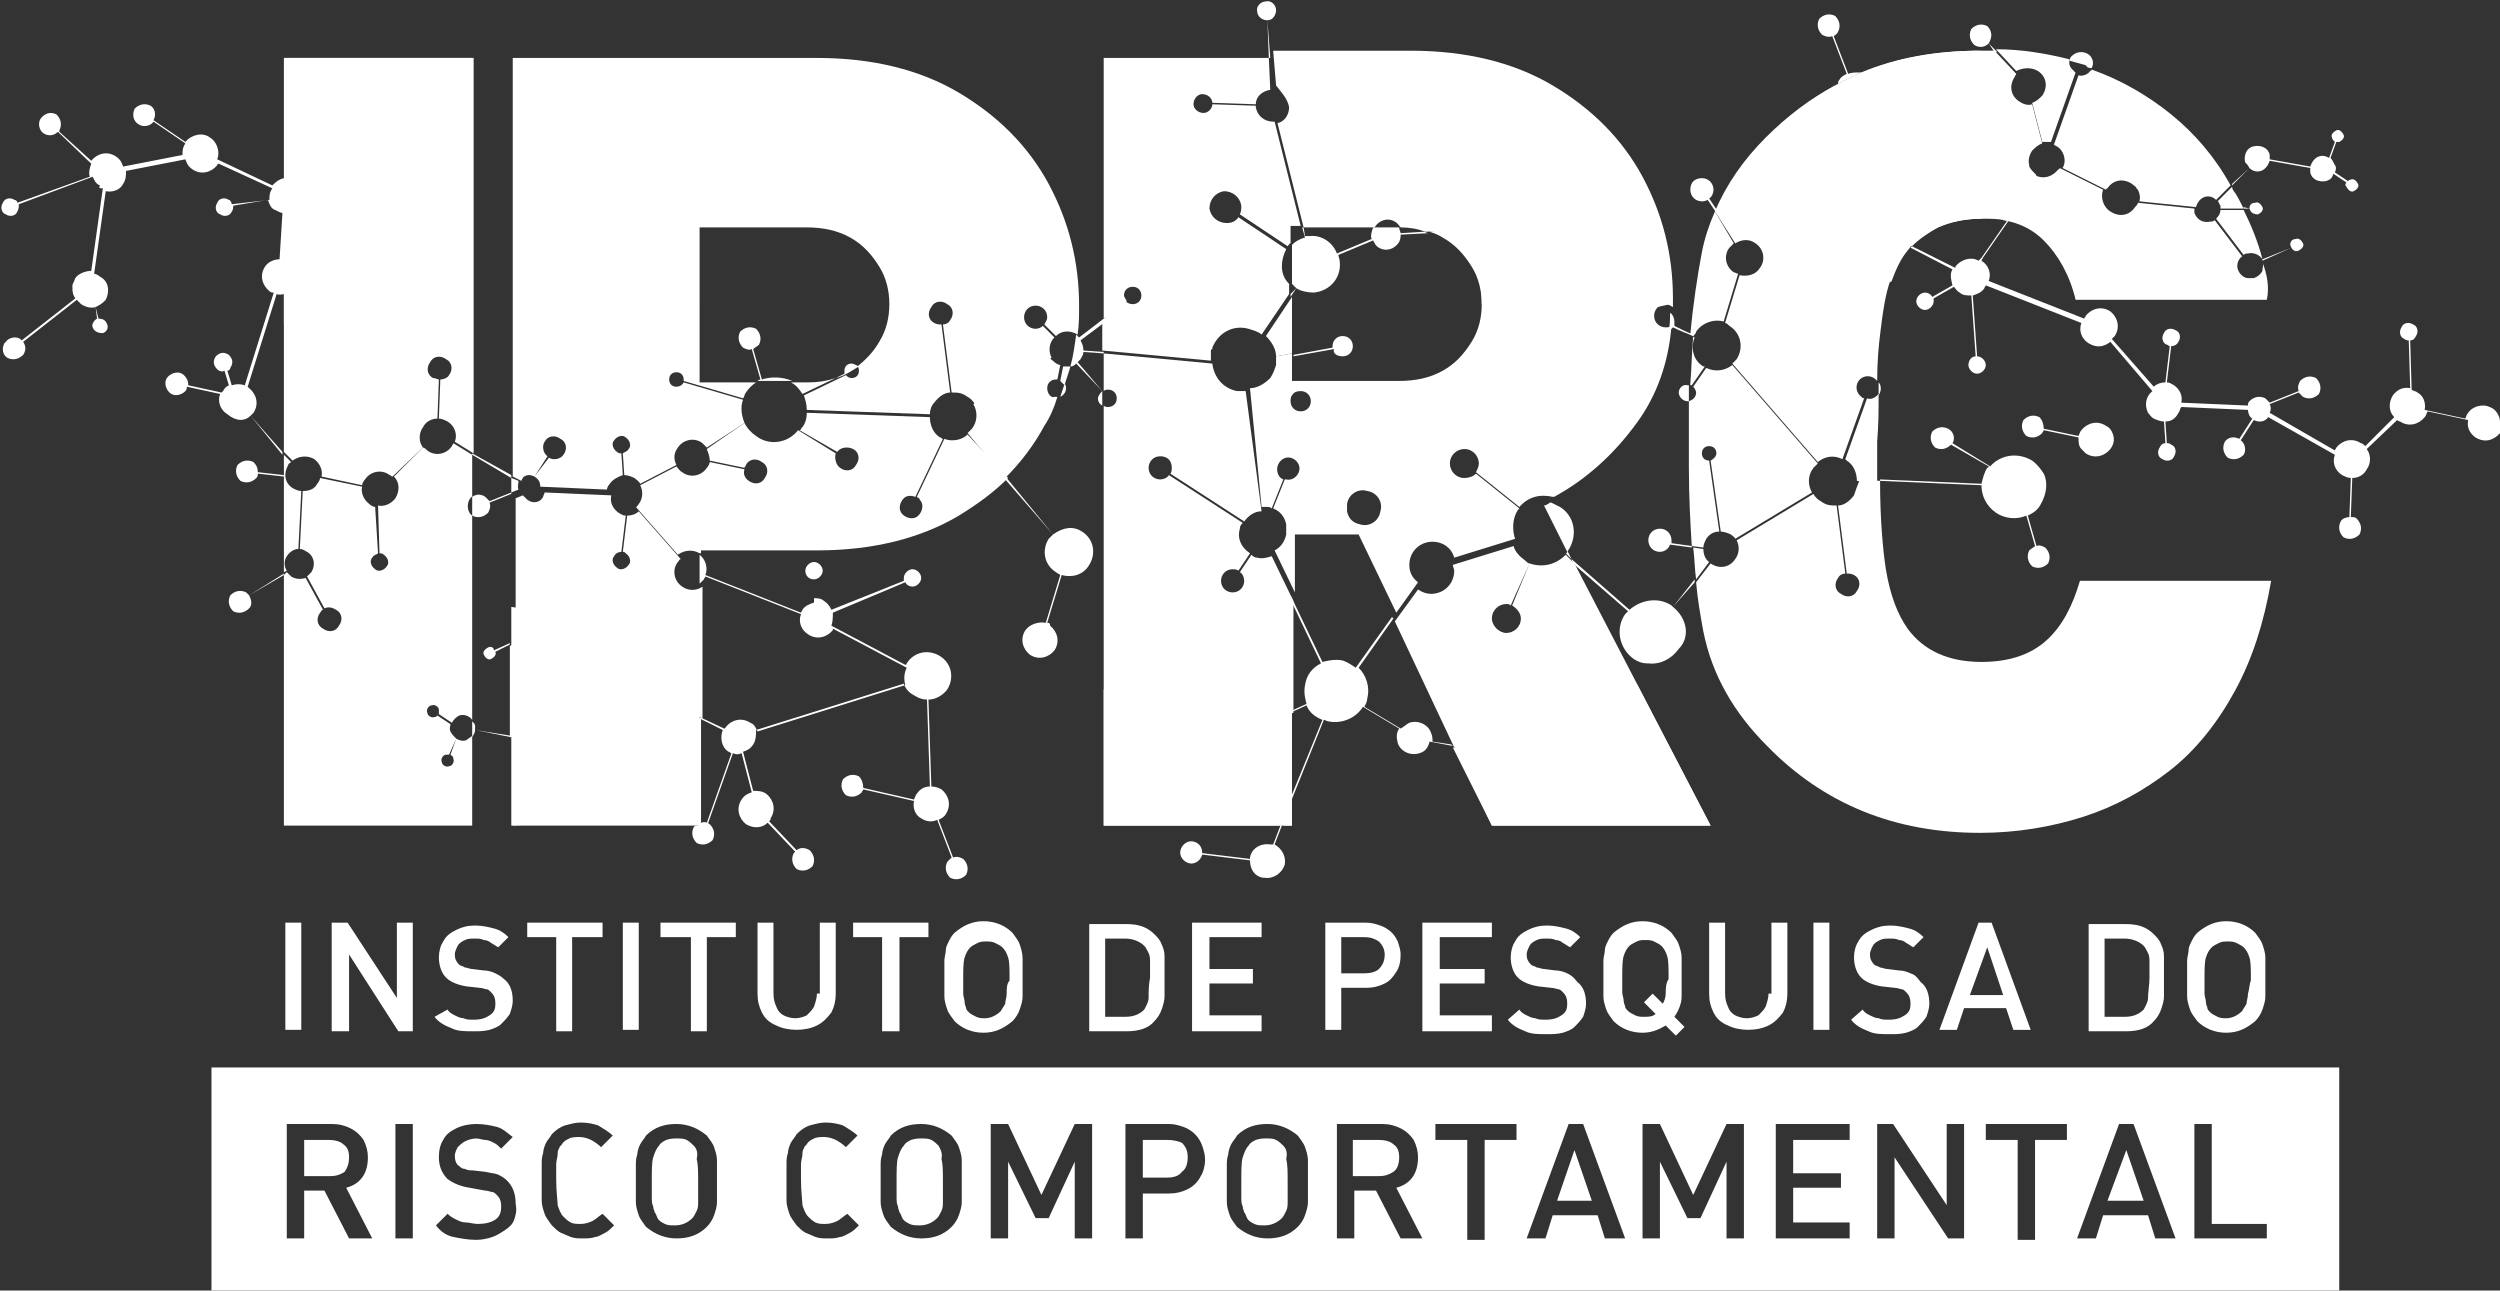
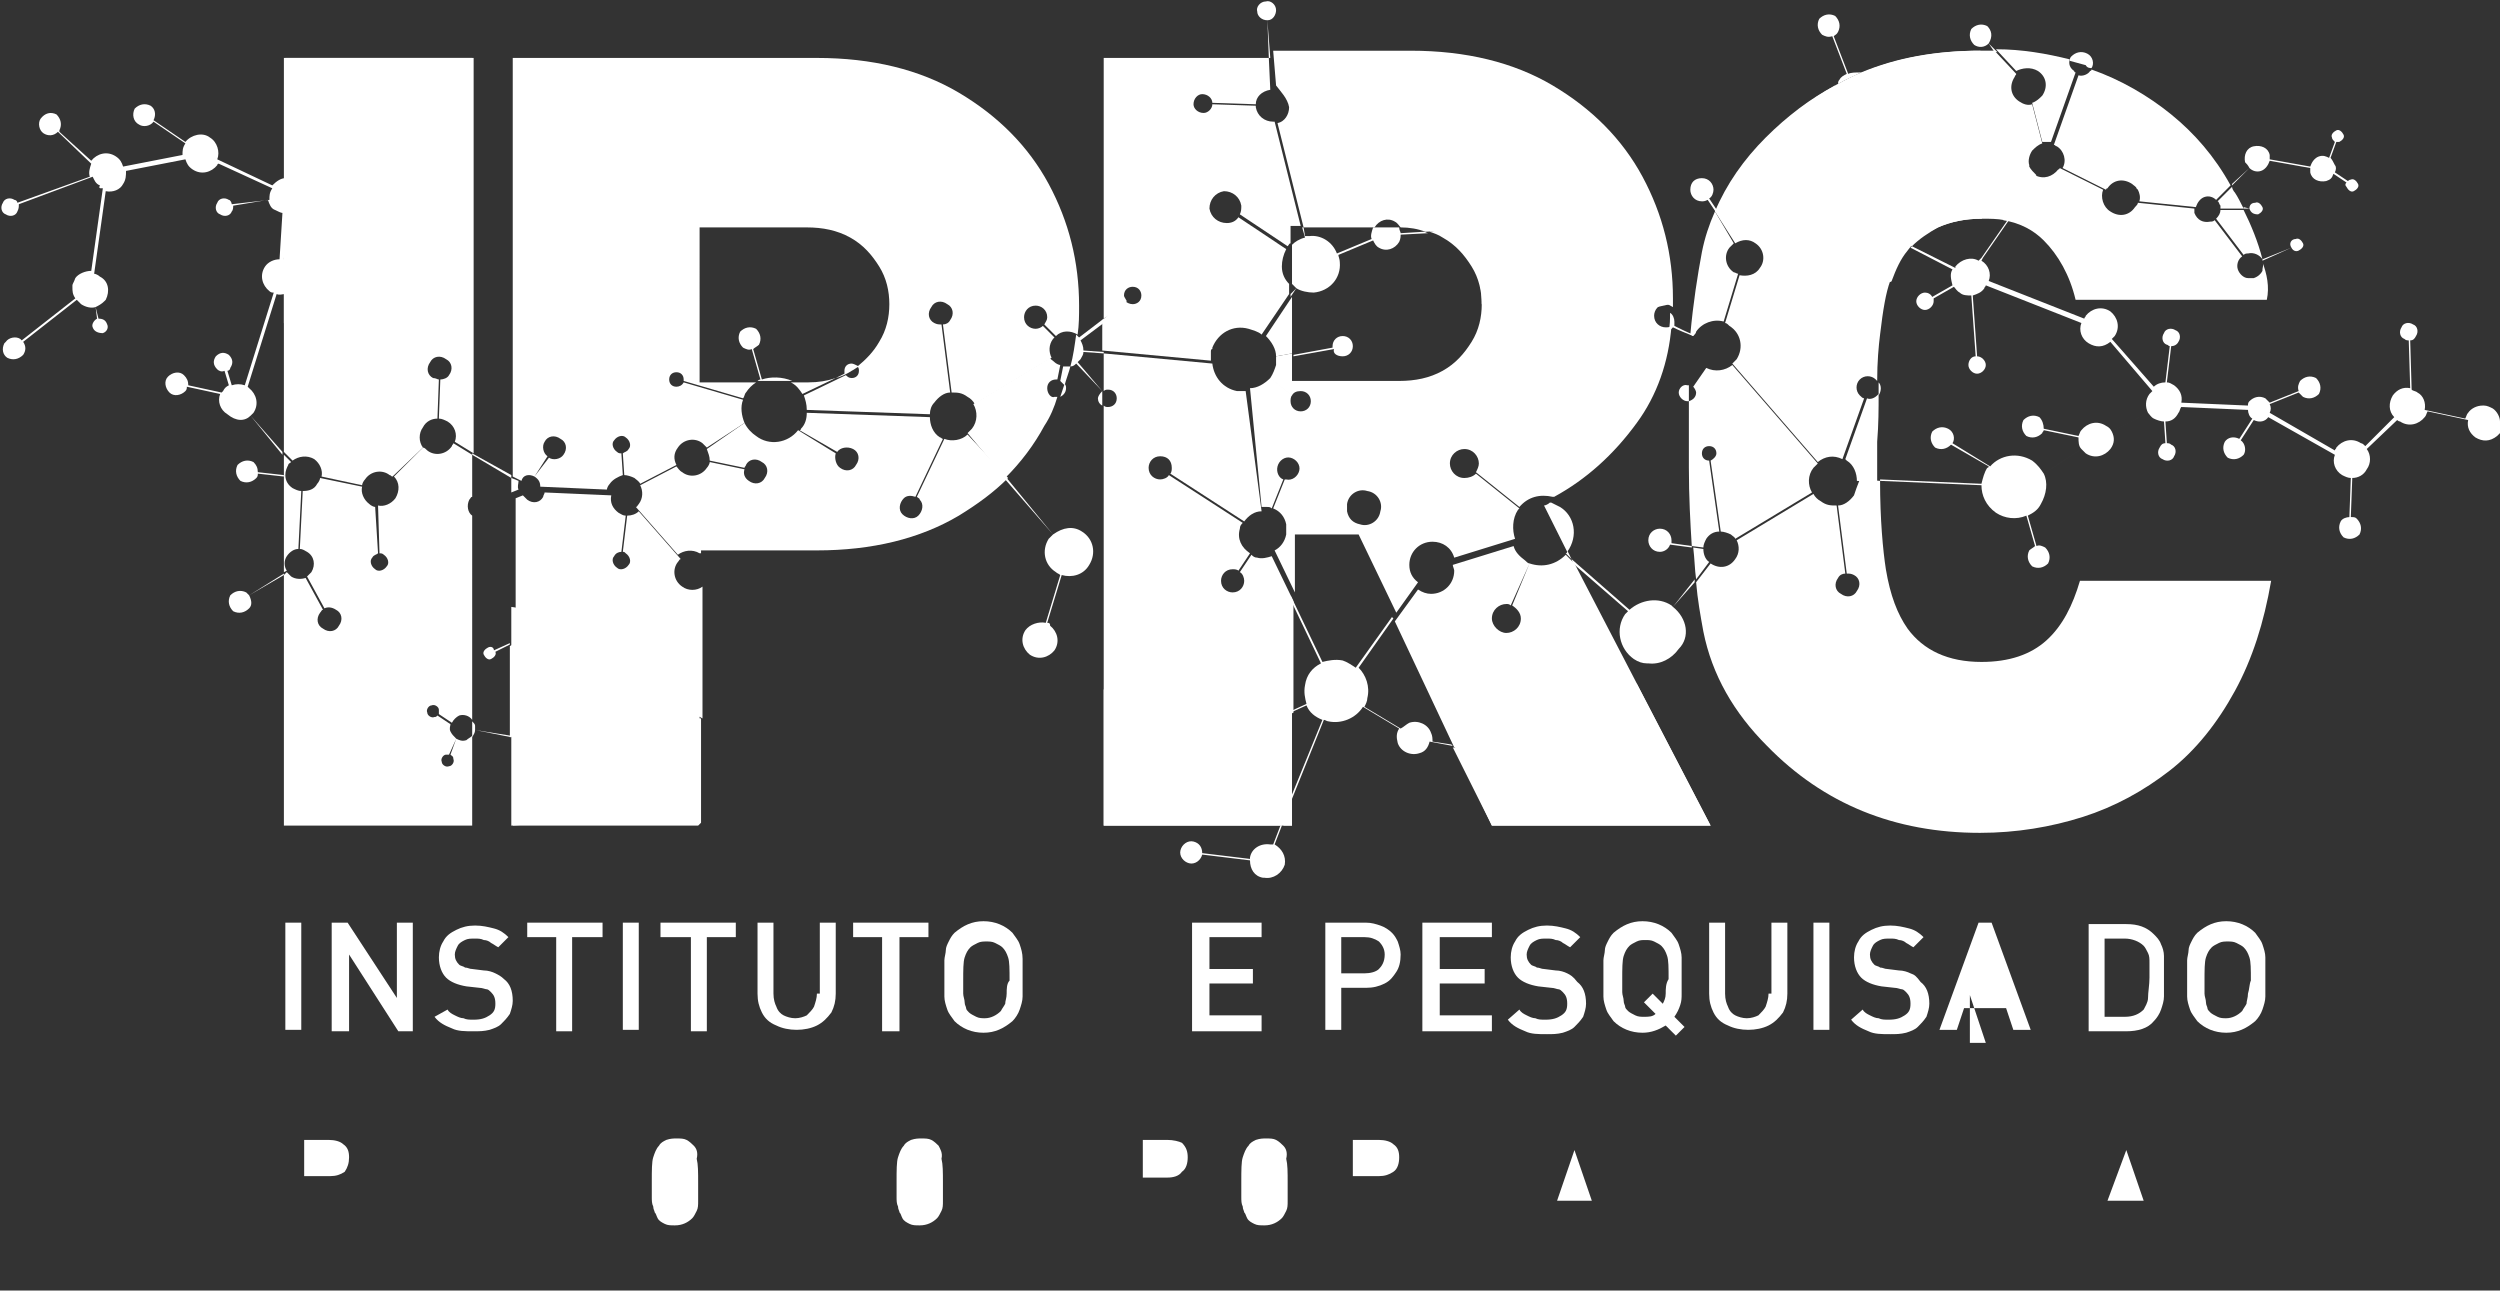
<svg xmlns="http://www.w3.org/2000/svg" version="1.1" id="Layer_1" x="0px" y="0px" viewBox="0 0 172.6 89.1" style="enable-background:new 0 0 172.6 89.1;" xml:space="preserve">
  <rect x="0" y="0" width="172.6" height="89.1" fill="#333333" stroke="none" />
  <style type="text/css">
	.st0{fill:#FFFFFF;}
</style>
  <g>
    <g>
      <g>
        <g>
          <path class="st0" d="M153.3,14.2c0,0.1,0,0.1,0,0.2l1.6,0c-0.2-0.4-0.4-0.8-0.6-1.1c-0.1-0.1-0.2-0.3-0.2-0.4l-1,1      C153.2,13.9,153.2,14.1,153.3,14.2z" />
          <path class="st0" d="M129.1,6.4l3.5,0.8c0-0.1,0.1-0.1,0.1-0.2c0.2-0.4,0.7-0.5,1.1-0.2c0.4,0.2,0.5,0.7,0.2,1.1      c-0.2,0.4-0.7,0.5-1.1,0.2c-0.3-0.2-0.4-0.5-0.3-0.8l-3.5-0.8c0,0.1-0.1,0.2-0.2,0.4c-0.2,0.3-0.6,0.5-0.9,0.5l0.2,6      c0.3,0,0.6,0.1,0.9,0.3c0.3,0.2,0.5,0.5,0.7,0.8l0,0.1c0.1,0.4,0.1,0.8-0.1,1.2L132,17c0.5-0.5,1.1-0.9,1.8-1.3      c0.9-0.4,1.9-0.6,3-0.6c0.6,0,1.1,0,1.6,0.1l2-2.9l0.2-0.2c-0.2-0.2-0.4-0.4-0.5-0.6l0-0.1c-0.1-0.3,0-0.7,0.2-1      c0.2-0.2,0.4-0.4,0.7-0.5l-0.7-2.7c-0.3,0.1-0.6,0-0.9-0.2c-0.6-0.4-0.7-1.1-0.3-1.7c0-0.1,0.1-0.1,0.1-0.2l-1.5-1.6      c-0.3,0-0.6,0-0.9,0c-3.1,0-5.8,0.5-8.2,1.5c-0.1,0-0.1,0.1-0.2,0.1c0.1,0,0.2,0.1,0.2,0.1C129,5.5,129.2,6,129.1,6.4z" />
          <path class="st0" d="M143.5,5.2l-1.7,4.8c0.1,0,0.1,0.1,0.2,0.1c0.5,0.3,0.7,1,0.4,1.5l3,1.5c0,0,0-0.1,0.1-0.1      c0.4-0.6,1.1-0.7,1.7-0.3c0.1,0.1,0.3,0.2,0.3,0.3l0.1,0.1c0.1,0.2,0.2,0.5,0.1,0.8l3.9,0.4c0.1-0.3,0.3-0.6,0.6-0.7      c0.3-0.1,0.6,0,0.8,0.2l1-1c-1.1-2-2.5-3.6-4.1-4.9c-1.6-1.3-3.5-2.4-5.5-3.1c0,0,0,0.1-0.1,0.1C144.2,5.1,143.8,5.3,143.5,5.2z      " />
          <path class="st0" d="M140.7,4.9c0.6,0.4,0.7,1.1,0.3,1.7c-0.2,0.2-0.4,0.4-0.7,0.5l0.7,2.7c0.2,0,0.4,0,0.6,0l1.7-4.8      c0,0-0.1,0-0.1-0.1c-0.3-0.2-0.4-0.5-0.3-0.8c-1.6-0.4-3.3-0.7-5.1-0.7l1.4,1.5C139.6,4.7,140.2,4.6,140.7,4.9z" />
          <path class="st0" d="M156.2,18.1c0.1,0.2,0,0.4,0,0.5l0,0.1c-0.1,0.2-0.3,0.4-0.6,0.5c-0.1,0-0.2,0-0.3,0l-0.1,0      c-0.3,0-0.6-0.3-0.7-0.6c-0.1-0.3,0-0.7,0.3-0.9l-1.9-2.5c-0.1,0.1-0.2,0.1-0.3,0.1c-0.5,0.1-0.9-0.1-1.1-0.6c0-0.1,0-0.2,0-0.3      l-3.9-0.4c0,0.1-0.1,0.2-0.2,0.3c-0.4,0.6-1.1,0.7-1.7,0.3c-0.5-0.3-0.7-1-0.5-1.5l-3-1.5c0,0,0,0.1-0.1,0.1      c-0.4,0.5-1,0.7-1.6,0.4l-0.2,0.2l-2,2.9c1.2,0.2,2.1,0.7,2.8,1.4c1,1,1.8,2.4,2.2,4.1h13.2C156.7,19.8,156.5,18.9,156.2,18.1      L156.2,18.1C156.2,18,156.2,18,156.2,18.1z" />
          <path class="st0" d="M129.7,27.2c0,0-0.1,0.1-0.1,0.1c-0.2,0.2-0.5,0.3-0.7,0.2l-1.5,4.2c0,0,0.1,0.1,0.1,0.1      c0.5,0.3,0.7,0.9,0.7,1.4l1.4,0.1c0-0.9,0-1.8,0-2.8C129.7,29.3,129.7,28.2,129.7,27.2z" />
          <path class="st0" d="M153,15.1l1.9,2.5c0.1-0.1,0.2-0.1,0.3-0.1c0.4-0.1,0.8,0.1,1,0.4l0,0c-0.3-1.2-0.8-2.4-1.3-3.4l-1.6,0      C153.3,14.7,153.2,14.9,153,15.1z" />
          <path class="st0" d="M128,34.2c-0.3,0.4-0.7,0.7-1.1,0.7l0.6,4.7c0.2,0,0.3,0,0.5,0.1c0.4,0.2,0.5,0.7,0.2,1.1      c-0.2,0.4-0.7,0.5-1.1,0.2c-0.4-0.2-0.5-0.7-0.2-1.1c0.1-0.2,0.3-0.3,0.5-0.3l-0.6-4.7c-0.4,0-0.7,0-1.1-0.3      c-0.2-0.1-0.4-0.3-0.5-0.5l-5.3,3.2c0.2,0.4,0.2,0.9-0.1,1.3c-0.4,0.6-1.1,0.7-1.7,0.3c0,0,0,0,0,0l-1,1.3      c0.1,1.2,0.3,2.3,0.5,3.4c0.6,3,2.1,5.6,4.4,7.9c3.9,4,8.8,6,14.7,6c2.5,0,4.9-0.4,7.1-1.1c2.2-0.7,4.2-1.8,6-3.2      c1.8-1.4,3.3-3.3,4.5-5.5c1.2-2.2,2-4.7,2.5-7.6h-13.2c-0.5,1.7-1.2,3.1-2.3,4.1c-1.1,1-2.6,1.5-4.5,1.5c-2.3,0-4-0.8-5.1-2.3      c-0.7-1-1.2-2.3-1.5-4.1c-0.2-1.3-0.4-3.4-0.4-6.1l-1.4-0.1C128.2,33.6,128.1,33.9,128,34.2z" />
          <path class="st0" d="M118,38.8c-0.3-0.2-0.4-0.6-0.4-0.9l-0.7-0.1c0.1,0.8,0.1,1.5,0.2,2.2L118,38.8z" />
          <path class="st0" d="M116.6,30.5v1.8c0,2,0.1,3.8,0.2,5.4l0.8,0.1c0-0.2,0.1-0.4,0.2-0.6c0.2-0.3,0.5-0.5,0.9-0.5l-0.7-4.9      c0,0,0,0,0,0c-0.3,0-0.5-0.2-0.5-0.5c0-0.3,0.2-0.5,0.5-0.5c0.3,0,0.5,0.2,0.5,0.5c0,0.2-0.2,0.4-0.4,0.5l0.7,4.9      c0.2,0,0.5,0.1,0.7,0.2c0.1,0.1,0.3,0.2,0.3,0.3l5.3-3.2c-0.3-0.5-0.3-1.2,0.1-1.7c0.1-0.1,0.2-0.2,0.3-0.3l-5.9-6.8      c-0.5,0.4-1.2,0.5-1.8,0.2l-0.9,1.3c0.1,0.1,0.2,0.3,0.2,0.4c0,0.3-0.2,0.5-0.5,0.6c0,0.3,0,0.7,0,1.1V30.5z" />
          <path class="st0" d="M117.1,22.9c0.4-0.6,1.2-0.9,1.9-0.7l1-3.3c-0.1,0-0.2-0.1-0.3-0.1c-0.6-0.4-0.7-1.2-0.3-1.7      c0.1-0.1,0.2-0.2,0.3-0.3l-1.3-2.2c-0.4,0.9-0.7,1.8-0.9,2.8c-0.3,1.6-0.6,3.5-0.8,5.7c0.1,0,0.1,0.1,0.2,0.1      C117,23.1,117.1,23,117.1,22.9z" />
-           <path class="st0" d="M116.8,26.6l0.9-1.3c0,0,0,0-0.1,0c-0.7-0.4-0.9-1.3-0.6-2c0,0-0.1,0-0.1-0.1c-0.1,1-0.1,2.1-0.2,3.3      C116.7,26.6,116.7,26.6,116.8,26.6z" />
          <path class="st0" d="M121.2,16.8c0.6,0.4,0.7,1.2,0.3,1.7c-0.3,0.5-0.9,0.6-1.4,0.5l-1,3.3c0.1,0,0.2,0.1,0.3,0.2      c0.8,0.5,1,1.5,0.5,2.3c-0.1,0.1-0.2,0.2-0.3,0.3l5.9,6.8c0.5-0.4,1.1-0.5,1.7-0.2l0,0l1.5-4.2c-0.1,0-0.2-0.1-0.3-0.2      c-0.3-0.3-0.3-0.8,0-1.1c0.3-0.3,0.8-0.3,1.1,0c0,0,0.1,0.1,0.1,0.1c0-1.3,0.1-2.4,0.2-3.2c0.2-1.7,0.4-2.9,0.7-3.7      c0.3-0.8,0.6-1.5,1.1-2.1c0.1-0.1,0.2-0.2,0.2-0.3l-2.1-1.1c0,0,0,0.1-0.1,0.1c-0.5,0.8-1.5,1-2.3,0.5c-0.8-0.5-1-1.5-0.5-2.3      c0.3-0.4,0.8-0.7,1.3-0.7l-0.2-6c-0.2,0-0.5-0.1-0.7-0.2c-0.5-0.3-0.6-0.9-0.5-1.4c-1.7,0.9-3.3,2.1-4.8,3.6      c-1.5,1.5-2.7,3.2-3.5,5.1l1.4,2.2C120.3,16.5,120.8,16.5,121.2,16.8z" />
          <path class="st0" d="M108.1,38.2l0.4,0.4l-0.3-0.6C108.2,38.1,108.2,38.2,108.1,38.2z" />
          <path class="st0" d="M89.2,49.4l-2.9,1.3c0.1,0.2,0.1,0.5,0.1,0.7c-0.1,0.7-0.8,1.1-1.4,0.9c-0.7-0.1-1.1-0.8-0.9-1.4      c0.1-0.7,0.8-1.1,1.4-0.9c0.4,0.1,0.7,0.3,0.8,0.6l3-1.4v-7.7l-1.5-3.1c-0.3,0.1-0.7,0.2-1,0.1c-0.2,0-0.3-0.1-0.4-0.2l-0.8,1.2      c0.2,0.1,0.3,0.4,0.3,0.6c0,0.4-0.3,0.8-0.8,0.8c-0.4,0-0.8-0.3-0.8-0.8c0-0.4,0.3-0.8,0.8-0.8c0.1,0,0.3,0,0.4,0.1l0.8-1.2      c-0.6-0.4-0.9-1-0.7-1.7c0-0.2,0.1-0.3,0.2-0.4l-5.1-3.3c-0.1,0.2-0.4,0.3-0.6,0.3c-0.4,0-0.8-0.3-0.8-0.8      c0-0.4,0.3-0.8,0.8-0.8s0.8,0.3,0.8,0.8c0,0.1,0,0.3-0.1,0.4l5.1,3.3c0.3-0.4,0.7-0.7,1.2-0.7L86,27c-0.2,0-0.4,0-0.6,0      c-1-0.2-1.6-1-1.7-1.9l-7.5-0.7v2.6c0.1-0.1,0.2-0.1,0.3-0.1c0.4,0,0.6,0.3,0.6,0.6c0,0.4-0.3,0.6-0.6,0.6c-0.1,0-0.2,0-0.3-0.1      v29h12.3l0.7-1.7V49.4z" />
          <path class="st0" d="M77.6,20.4c0-0.4,0.3-0.6,0.6-0.6c0.4,0,0.6,0.3,0.6,0.6c0,0.4-0.3,0.6-0.6,0.6c-0.2,0-0.4-0.1-0.5-0.2      l-1.6,1.3v2.1l7.5,0.7c0-0.2,0-0.4,0-0.6c0-0.1,0-0.2,0.1-0.2l0-0.1c0.4-1,1.4-1.6,2.5-1.3c0.3,0.1,0.7,0.2,0.9,0.4l1.9-2.8      v-0.7c-0.3-0.3-0.5-0.7-0.5-1.2c0-0.4,0.1-0.8,0.3-1.2l-3.3-2.2c-0.2,0.3-0.5,0.4-0.8,0.4c-0.6,0-1.1-0.4-1.2-1      c0-0.6,0.4-1.1,1-1.2c0.6,0,1.1,0.4,1.2,1c0,0.2,0,0.4-0.1,0.6l3.3,2.2c0.1-0.1,0.1-0.2,0.2-0.2v-1.2h0.7l-1.8-7.2      c0,0-0.1,0-0.1,0c-0.6,0-1.1-0.4-1.2-1c0,0,0,0,0-0.1l-3-0.1c0,0.3-0.3,0.6-0.6,0.6c-0.4,0-0.7-0.3-0.7-0.6      c0-0.4,0.3-0.7,0.6-0.7c0.4,0,0.7,0.3,0.7,0.6c0,0,0,0,0,0l3,0.1c0-0.5,0.4-0.9,1-1L87.6,4H76.2v18l1.6-1.2      C77.7,20.6,77.6,20.5,77.6,20.4z" />
          <path class="st0" d="M105.6,38.9l-1.2,2.9c0.3,0.2,0.6,0.5,0.6,0.9c0,0.6-0.5,1-1,1s-1-0.5-1-1c0-0.6,0.5-1,1-1      c0.1,0,0.2,0,0.3,0.1l1.3-2.9c-0.1,0-0.2-0.1-0.3-0.2c-0.4-0.3-0.7-0.6-0.8-1l-4.2,1.3c0,0.1,0.1,0.3,0.1,0.4      c0,0.9-0.7,1.6-1.6,1.6c-0.3,0-0.6-0.1-0.9-0.3l-1.6,2.2l4.1,8.7l2.4,0.5c0.1-0.3,0.3-0.5,0.5-0.6c0.5-0.2,1,0.1,1.2,0.5      c0,0,0,0,0,0l4.2-1.2c0-0.2,0.1-0.5,0.3-0.6c0.3-0.1,0.6,0,0.7,0.3c0.1,0.3,0,0.6-0.3,0.7c-0.3,0.1-0.6,0-0.7-0.3l-4.2,1.2      c0.1,0.4-0.1,0.9-0.6,1c-0.5,0.2-1-0.1-1.2-0.5c-0.1-0.2-0.1-0.3-0.1-0.5l-2.3-0.5L103,57h15.1l-9.4-18.1l-0.6-0.6      C107.4,39,106.5,39.2,105.6,38.9z" />
          <polygon class="st0" points="89.2,57 89.2,55.6 88.6,57     " />
          <path class="st0" d="M89,7.4c0,0.5-0.3,1-0.8,1.1l1.8,7.2h4.9c0,0,0,0,0,0c0.3-0.5,0.9-0.7,1.4-0.4c0.2,0.1,0.3,0.3,0.4,0.4      c0.6,0,1.2,0.1,1.7,0.3l2-0.1c0-0.1,0-0.3,0.1-0.4c0.2-0.4,0.7-0.5,1.1-0.3c0.4,0.2,0.5,0.6,0.4,1l3.6,1.6      c0.1-0.2,0.4-0.3,0.6-0.2c0.2,0.1,0.3,0.4,0.2,0.6c-0.1,0.2-0.4,0.3-0.6,0.2c-0.2-0.1-0.3-0.3-0.2-0.6l-3.6-1.6c0,0,0,0,0,0      c-0.2,0.4-0.7,0.5-1.1,0.3c-0.2-0.1-0.4-0.4-0.4-0.6L98.7,16c0.3,0.1,0.6,0.2,0.9,0.4c0.9,0.5,1.5,1.2,2,2      c0.5,0.8,0.7,1.7,0.7,2.6c0,0.9-0.2,1.8-0.7,2.6c-0.5,0.8-1.1,1.5-2,2c-0.9,0.5-1.9,0.7-3,0.7h-7.4v-1.9l-1.1,0.2      c0,0.2,0,0.4,0,0.6c-0.1,0.3-0.2,0.6-0.4,0.9l1.5,1.2c0.1-0.2,0.3-0.3,0.6-0.3c0.4,0,0.7,0.3,0.7,0.7c0,0.4-0.3,0.7-0.7,0.7      c-0.4,0-0.7-0.3-0.7-0.7c0-0.1,0-0.3,0.1-0.4l-1.5-1.2c-0.4,0.4-0.9,0.7-1.4,0.7l0.8,8.2c0.1,0,0.3,0,0.4,0c0.1,0,0.2,0,0.3,0.1      l0.8-2c-0.3-0.1-0.5-0.5-0.4-0.9c0.1-0.4,0.5-0.7,0.9-0.6c0.4,0.1,0.7,0.5,0.6,0.9c-0.1,0.4-0.5,0.7-0.9,0.6c0,0,0,0-0.1,0      l-0.8,2c0.5,0.2,0.8,0.6,0.9,1.1l4.2-0.9c0-0.1,0-0.3,0-0.5c0.1-0.7,0.8-1.1,1.4-0.9c0.7,0.1,1.1,0.8,0.9,1.4      c-0.1,0.7-0.8,1.1-1.4,0.9c-0.5-0.1-0.8-0.4-0.9-0.9l-4.2,0.9c0,0.2,0,0.4,0,0.7c-0.1,0.5-0.4,0.9-0.8,1.1l1.4,2.9v-4h4.4      l2.6,5.4l1.5-2.1c-0.4-0.3-0.6-0.7-0.6-1.2c0-0.9,0.7-1.6,1.6-1.6c0.7,0,1.3,0.4,1.5,1.1l4.2-1.3c-0.2-0.6-0.2-1.4,0.2-2      c0,0,0.1-0.1,0.1-0.1l-3-2.4c-0.2,0.2-0.5,0.3-0.8,0.3c-0.6,0-1-0.5-1-1c0-0.6,0.5-1,1-1c0.6,0,1,0.5,1,1c0,0.2-0.1,0.4-0.2,0.6      l3,2.4c0.6-0.7,1.4-0.9,2.3-0.7l0.1,0c2.2-1.2,4.1-2.9,5.7-5.1c1.4-1.9,2.2-4.2,2.4-6.7c-0.1,0.1-0.3,0.1-0.4,0.1      c-0.4,0-0.8-0.3-0.8-0.8c0-0.4,0.3-0.8,0.8-0.8c0.2,0,0.3,0.1,0.5,0.2c0-0.2,0-0.4,0-0.6c0-3-0.7-5.8-2.1-8.4      c-1.4-2.6-3.5-4.7-6.2-6.3c-2.7-1.6-6-2.4-9.8-2.4h-9.5l0.2,2.4C88.4,6.3,88.9,6.8,89,7.4z" />
          <path class="st0" d="M87.4,23.2c0.4,0.4,0.7,0.9,0.7,1.4l1.1-0.2v-3.9L87.4,23.2z" />
          <path class="st0" d="M54.6,26.4C54.6,26.4,54.6,26.4,54.6,26.4c0.4,0.2,0.6,0.5,0.8,0.8l2.3-1.1c-0.6,0.2-1.2,0.3-1.9,0.3H54.6z      " />
          <path class="st0" d="M73.4,25.3l-0.2,1c0.1,0.1,0.2,0.2,0.3,0.3c0.1-0.4,0.3-0.9,0.4-1.3C73.8,25.3,73.6,25.3,73.4,25.3z" />
          <path class="st0" d="M36.2,44C36.1,44,36.1,43.9,36.2,44c-0.1-0.3-0.1-0.4,0-0.6l0-0.1c0.1-0.2,0.3-0.4,0.6-0.5      c0.1,0,0.2,0,0.3,0l0.1,0c0.3,0,0.6,0.3,0.7,0.6c0.1,0.3,0,0.7-0.3,0.9l1.9,2.5c0.1-0.1,0.2-0.1,0.3-0.1      c0.5-0.1,0.9,0.1,1.1,0.6c0,0.1,0,0.2,0,0.3l3.9,0.4c0-0.1,0.1-0.2,0.2-0.3c0.4-0.6,1.1-0.7,1.7-0.3c0.5,0.3,0.7,1,0.5,1.5      l1.3,0.7v-9.1c-0.4,0.3-1,0.3-1.4,0c-0.6-0.4-0.7-1.2-0.3-1.7c0.1-0.1,0.1-0.2,0.2-0.2l-2.9-3.3c-0.2,0.2-0.5,0.3-0.8,0.3      l-0.3,2.5c0.1,0,0.1,0,0.2,0.1c0.3,0.2,0.4,0.6,0.2,0.8c-0.2,0.3-0.6,0.4-0.8,0.2c-0.3-0.2-0.4-0.6-0.2-0.8      c0.1-0.2,0.3-0.3,0.5-0.3l0.3-2.5c-0.2,0-0.3-0.1-0.5-0.2c-0.4-0.3-0.6-0.7-0.5-1.2l-4.6-0.2c0,0.1-0.1,0.2-0.1,0.3      c-0.2,0.4-0.7,0.5-1.1,0.2c-0.1-0.1-0.2-0.2-0.3-0.3l-0.5,0.2v10.2L36.2,44z" />
          <path class="st0" d="M48.3,49.6l-1.4-0.7c0,0,0,0.1-0.1,0.1c-0.4,0.6-1.1,0.7-1.7,0.3c-0.1-0.1-0.3-0.2-0.3-0.3l-0.1-0.1      c-0.1-0.2-0.2-0.5-0.1-0.8l-3.8-0.4c-0.1,0.3-0.3,0.6-0.6,0.7c-0.3,0.1-0.6,0-0.8-0.2l-2.2,2.2c0.1,0.1,0.2,0.2,0.2,0.3      c0.1,0.5-0.1,0.9-0.6,1.1c-0.5,0.1-0.9-0.1-1.1-0.6c0-0.1,0-0.2,0-0.3l-0.3-0.1V57h12.8c0.1-0.1,0.1-0.1,0.2-0.2V49.6z" />
          <path class="st0" d="M72.3,26.8c0-0.4,0.3-0.6,0.6-0.6c0.1,0,0.1,0,0.1,0l0.2-1c-0.1,0-0.3-0.1-0.4-0.2      c-0.1-0.1-0.3-0.2-0.3-0.3l-5.3,3.2c0.3,0.5,0.3,1.2-0.1,1.7c-0.1,0.1-0.2,0.2-0.3,0.3l2.6,3.1c1.1-1.1,2-2.3,2.7-3.6      c0.4-0.6,0.7-1.3,0.9-2c-0.1,0-0.2,0-0.2,0C72.6,27.5,72.3,27.2,72.3,26.8z" />
          <path class="st0" d="M36.9,32.9l0.9-1.4c-0.3-0.2-0.4-0.7-0.2-1c0.2-0.4,0.7-0.5,1.1-0.2c0.4,0.2,0.5,0.7,0.2,1.1      c-0.2,0.3-0.7,0.4-1,0.2L36.9,32.9c0.3,0.2,0.4,0.4,0.4,0.7l4.6,0.2c0-0.1,0.1-0.3,0.2-0.4c0.2-0.3,0.6-0.5,0.9-0.6l-0.1-1.5      c-0.1,0-0.2,0-0.3-0.1c-0.3-0.2-0.4-0.6-0.2-0.8c0.2-0.3,0.6-0.4,0.8-0.2c0.3,0.2,0.4,0.6,0.2,0.8c-0.1,0.2-0.3,0.2-0.4,0.3      l0.1,1.5c0.2,0,0.5,0.1,0.7,0.2c0.1,0.1,0.3,0.2,0.4,0.4l2.5-1.3c-0.2-0.4-0.2-0.8,0.1-1.2c0.4-0.6,1.2-0.7,1.7-0.3      c0.1,0.1,0.2,0.2,0.3,0.3l2.6-1.7c-0.2-0.5-0.3-1.1-0.1-1.6l-4.1-1.2c-0.1,0.2-0.3,0.3-0.5,0.3c-0.3,0-0.5-0.2-0.5-0.5      c0-0.3,0.2-0.5,0.5-0.5c0.3,0,0.5,0.2,0.5,0.5c0,0,0,0.1,0,0.1l4.1,1.2c0.1-0.1,0.1-0.3,0.2-0.4c0.2-0.3,0.4-0.5,0.7-0.7h-3.9      V15.7h7.4c1.1,0,2.1,0.2,3,0.7c0.9,0.5,1.5,1.2,2,2c0.5,0.8,0.7,1.7,0.7,2.6c0,0.9-0.2,1.8-0.7,2.6c-0.4,0.7-0.9,1.2-1.5,1.7      c0.1,0.1,0.1,0.2,0.1,0.3c0,0.3-0.2,0.5-0.5,0.5c-0.2,0-0.3-0.1-0.4-0.2l-2.9,1.4c0.1,0.3,0.2,0.6,0.2,1l8.5,0.3      c0-0.3,0.1-0.6,0.3-0.8c0.3-0.4,0.7-0.7,1.1-0.7l-0.6-4.7c-0.2,0-0.3,0-0.5-0.1c-0.4-0.2-0.5-0.7-0.2-1.1      c0.2-0.4,0.7-0.5,1.1-0.2c0.4,0.2,0.5,0.7,0.2,1.1c-0.1,0.2-0.3,0.3-0.5,0.3l0.6,4.7c0.4,0,0.7,0,1.1,0.3      c0.2,0.1,0.4,0.3,0.5,0.5l5.3-3.2c-0.2-0.4-0.2-0.9,0.1-1.3c0,0,0.1-0.1,0.1-0.1l-0.8-0.8c-0.1,0.1-0.3,0.2-0.5,0.2      c-0.4,0-0.8-0.3-0.8-0.8c0-0.4,0.3-0.8,0.8-0.8c0.4,0,0.8,0.3,0.8,0.8c0,0.2-0.1,0.3-0.2,0.5l0.8,0.8c0.4-0.4,1-0.4,1.5-0.1      c0,0,0,0,0,0c0.1-0.7,0.1-1.3,0.1-2c0-3-0.7-5.8-2.1-8.4c-1.4-2.6-3.5-4.7-6.2-6.3c-2.7-1.6-6-2.4-9.8-2.4h-21v28.9l0.6,0.3      C36.1,32.8,36.5,32.7,36.9,32.9z" />
          <path class="st0" d="M35.8,33.8c-0.1-0.2,0-0.4,0-0.6L35.3,33V34L35.8,33.8z" />
          <path class="st0" d="M35.6,50.8c0.1-0.3,0.3-0.6,0.6-0.7c0.3-0.1,0.6,0,0.8,0.2l2.2-2.2c-0.1-0.1-0.2-0.2-0.2-0.3      c0-0.1,0-0.1,0-0.2l-2,0c0,0.2-0.1,0.3-0.3,0.4c-0.2,0.1-0.5-0.1-0.5-0.3c-0.1-0.2,0.1-0.5,0.3-0.5c0.2-0.1,0.5,0.1,0.5,0.3      c0,0,0,0,0,0.1l2,0c0-0.3,0.1-0.5,0.3-0.6l-1.9-2.5c-0.1,0.1-0.2,0.1-0.3,0.1c-0.4,0.1-0.8-0.1-1-0.4l-0.9,0.4v6.3L35.6,50.8z" />
          <path class="st0" d="M65.2,30.3l-1.9,4c0.1,0.1,0.2,0.1,0.2,0.2c0.3,0.3,0.2,0.8-0.1,1.1c-0.3,0.3-0.8,0.2-1.1-0.1      c-0.3-0.3-0.2-0.8,0.1-1.1c0.2-0.2,0.5-0.2,0.8-0.1l1.9-4l0,0c-0.1,0-0.1-0.1-0.2-0.1c-0.5-0.3-0.7-0.9-0.7-1.4l-8.5-0.3      c0,0.4-0.1,0.8-0.4,1.1c0,0,0,0.1-0.1,0.1l2.6,1.5c0.2-0.3,0.7-0.4,1.1-0.2c0.4,0.2,0.5,0.7,0.2,1.1c-0.2,0.4-0.7,0.5-1.1,0.2      c-0.3-0.2-0.4-0.7-0.3-1l-2.6-1.6c-0.7,0.9-2,1.1-2.9,0.4c-0.3-0.2-0.6-0.5-0.8-0.9L48.8,31c0.1,0.3,0.2,0.5,0.2,0.8l2.4,0.5      c0-0.1,0.1-0.1,0.1-0.2c0.2-0.4,0.7-0.5,1.1-0.2c0.4,0.2,0.5,0.7,0.2,1.1c-0.2,0.4-0.7,0.5-1.1,0.2c-0.3-0.2-0.4-0.5-0.3-0.8      l-2.4-0.5c0,0.1-0.1,0.3-0.2,0.4c-0.4,0.6-1.2,0.7-1.7,0.3c-0.2-0.1-0.3-0.3-0.4-0.4l-2.5,1.3c0.2,0.4,0.2,0.9-0.1,1.3      c-0.1,0.1-0.1,0.2-0.2,0.2l2.9,3.3c0.4-0.3,1-0.4,1.5-0.1c0,0,0,0,0.1,0v-0.2h8c3.8,0,7.1-0.8,9.8-2.4c1.3-0.8,2.4-1.6,3.4-2.6      L66.8,30C66.4,30.4,65.7,30.5,65.2,30.3z" />
          <path class="st0" d="M20.3,12.5l1.5-2.2c-0.2-0.2-0.3-0.5-0.1-0.8c0.2-0.3,0.6-0.4,0.8-0.2s0.4,0.6,0.2,0.8      c-0.2,0.3-0.5,0.3-0.8,0.2L20.3,12.5c0.6,0.4,0.8,1.2,0.4,1.7c-0.2,0.4-0.6,0.6-1,0.5l-0.1,1.2v2c0.1,0,0.3,0.1,0.4,0.2      c0.6,0.4,0.7,1.1,0.3,1.7c-0.2,0.3-0.4,0.4-0.7,0.5v10.9l0.6,0.6c0.4-0.3,1-0.4,1.5-0.1c0.4,0.3,0.6,0.8,0.5,1.2l2.8,0.6      c0-0.1,0.1-0.3,0.2-0.4c0.4-0.6,1.2-0.7,1.7-0.3c0.1,0,0.1,0.1,0.2,0.1l2.1-2c-0.3-0.4-0.3-1,0-1.4c0.2-0.4,0.6-0.6,1-0.6      l0.1-2.7c-0.1,0-0.2-0.1-0.4-0.1c-0.4-0.2-0.5-0.7-0.2-1.1c0.2-0.4,0.7-0.5,1.1-0.2c0.4,0.2,0.5,0.7,0.2,1.1      c-0.1,0.2-0.4,0.3-0.6,0.3l-0.1,2.7c0.2,0,0.4,0.1,0.6,0.2c0.5,0.3,0.7,0.9,0.5,1.4l1.3,0.8V4h-13v8.3      C19.8,12.3,20.1,12.3,20.3,12.5z" />
          <path class="st0" d="M19.9,32.1c0-0.1,0.1-0.1,0.2-0.2l-0.5-0.5v1.4l0.1,0C19.7,32.5,19.8,32.3,19.9,32.1z" />
          <path class="st0" d="M31.5,51l-0.4,1.1c0.1,0.1,0.2,0.1,0.2,0.3c0.1,0.2-0.1,0.5-0.3,0.5c-0.2,0.1-0.5-0.1-0.5-0.3      c-0.1-0.2,0.1-0.5,0.3-0.5c0.1,0,0.2,0,0.2,0L31.5,51c-0.2-0.2-0.3-0.3-0.4-0.5c-0.1-0.2,0-0.4,0-0.5l-0.9-0.6      c-0.1,0.1-0.1,0.1-0.2,0.1c-0.2,0.1-0.5-0.1-0.5-0.3c-0.1-0.2,0.1-0.5,0.3-0.5c0.2-0.1,0.5,0.1,0.5,0.3c0,0.1,0,0.2,0,0.3      l0.9,0.6c0.1-0.2,0.3-0.4,0.5-0.5c0.3-0.1,0.7,0,0.9,0.3V35.6c-0.3-0.2-0.4-0.7-0.2-1.1c0.1-0.1,0.1-0.2,0.2-0.2v-2.9l-1.3-0.8      c0,0.1-0.1,0.1-0.1,0.2c-0.4,0.6-1.2,0.7-1.7,0.3c-0.1-0.1-0.2-0.2-0.3-0.2l-2,2c0.4,0.4,0.4,1,0.1,1.5      c-0.3,0.4-0.8,0.6-1.2,0.5l0.1,3.3c0.1,0,0.2,0,0.3,0.1c0.3,0.2,0.4,0.6,0.2,0.8c-0.2,0.3-0.6,0.4-0.8,0.2      c-0.3-0.2-0.4-0.6-0.2-0.8c0.1-0.2,0.3-0.2,0.4-0.3L25.9,35c-0.1,0-0.3-0.1-0.4-0.2c-0.4-0.3-0.6-0.8-0.5-1.2L22.1,33      c0,0.1-0.1,0.3-0.2,0.4c-0.2,0.4-0.6,0.5-1,0.5l-0.2,4c0.2,0,0.3,0.1,0.5,0.2c0.5,0.3,0.6,0.9,0.3,1.4c-0.1,0.1-0.2,0.2-0.3,0.3      l1.2,2.2c0.2-0.1,0.5-0.1,0.8,0.1c0.4,0.2,0.5,0.7,0.2,1.1c-0.2,0.4-0.7,0.5-1.1,0.2c-0.4-0.2-0.5-0.7-0.2-1.1      c0.1-0.1,0.1-0.2,0.2-0.2l-1.2-2.2c-0.3,0.1-0.7,0.1-1-0.1c-0.1-0.1-0.2-0.2-0.3-0.3l-0.2,0.2V57h13v-6.2      c-0.1,0.1-0.3,0.2-0.4,0.3C31.9,51.2,31.7,51.1,31.5,51z" />
          <path class="st0" d="M19.8,38.4c0.2-0.3,0.5-0.5,0.8-0.5l0.2-4c-0.2,0-0.4-0.1-0.6-0.2c-0.3-0.2-0.5-0.5-0.5-0.9l-0.1,0v6.7      l0.2-0.1C19.6,39.1,19.6,38.7,19.8,38.4z" />
          <path class="st0" d="M17.2,41.1C17.1,41,17.1,41,17,40.9c-0.4-0.2-0.8-0.1-1.1,0.2c-0.2,0.4-0.1,0.8,0.2,1.1      c0.4,0.2,0.8,0.1,1.1-0.2C17.4,41.8,17.4,41.5,17.2,41.1l2.4-1.4v-0.1L17.2,41.1z" />
          <path class="st0" d="M33.7,44.7c-0.2,0.1-0.4,0.3-0.3,0.5c0.1,0.2,0.3,0.4,0.5,0.3c0.2-0.1,0.4-0.3,0.3-0.5c0,0,0,0,0,0l1-0.5      v-0.1l-1.1,0.5C34.1,44.7,33.9,44.6,33.7,44.7z" />
          <path class="st0" d="M107.7,35c-0.2-0.1-0.4-0.2-0.6-0.3l-0.1,0c-0.1,0.1-0.3,0.2-0.4,0.2l1.6,3.2c0,0,0,0,0,0      C109,37,108.7,35.6,107.7,35z" />
          <path class="st0" d="M87.9,58.3c0,0-0.1,0-0.2,0c-0.7-0.1-1.3,0.3-1.4,0.9c0,0,0,0,0,0.1L83,58.9c0-0.4-0.2-0.7-0.6-0.8      c-0.4-0.1-0.8,0.2-0.9,0.6c-0.1,0.4,0.2,0.8,0.6,0.9c0.4,0.1,0.8-0.2,0.9-0.6c0,0,0,0,0,0l3.3,0.4c0,0.6,0.3,1.1,0.9,1.2l0.1,0      c0.6,0.1,1.2-0.3,1.4-0.9c0.1-0.6-0.2-1.1-0.7-1.4l0.5-1.3h-0.1L87.9,58.3z" />
          <path class="st0" d="M89.5,19.9c0.3,0.2,0.8,0.3,1.2,0.3c1.1-0.1,1.9-1,1.8-2.1c0-0.2-0.1-0.4-0.1-0.5l2.4-1      c0.1,0.2,0.2,0.4,0.4,0.5c0.5,0.3,1.1,0.1,1.4-0.4c0.1-0.2,0.1-0.4,0.1-0.5l1.9-0.1c-0.1,0-0.2-0.1-0.3-0.1l-1.6,0.1      c0-0.1-0.1-0.2-0.1-0.4c0,0-0.1,0-0.1,0h-1.7c-0.1,0.3-0.2,0.6-0.1,0.8l-2.4,1c-0.3-0.8-1.1-1.3-1.9-1.2c-0.1,0-0.2,0-0.3,0      L90,15.7h-0.1l0.2,0.7c-0.4,0.1-0.7,0.3-0.9,0.5v2.7C89.3,19.7,89.4,19.8,89.5,19.9l-0.4,0.4v0.2L89.5,19.9z" />
          <path class="st0" d="M76.1,27l-1.7-2c0.1-0.1,0.1-0.1,0.2-0.2c0.1-0.2,0.2-0.3,0.2-0.5l1.4,0.1v-0.1l-1.4-0.1      c0-0.3-0.1-0.5-0.2-0.7l1.6-1.2V22l-1.7,1.3c0,0-0.1-0.1-0.1-0.1l-0.1-0.1c0,0,0,0,0,0c-0.1,0.7-0.2,1.5-0.4,2.2      c0.2,0,0.3-0.1,0.4-0.2L76.1,27c-0.2,0.2-0.3,0.4-0.3,0.5c0,0.2,0.1,0.4,0.3,0.5L76.1,27C76.1,26.9,76.1,26.9,76.1,27z" />
          <path class="st0" d="M98.9,51.2c0-0.2,0-0.4-0.1-0.6c-0.2-0.6-0.9-0.9-1.5-0.7c-0.2,0.1-0.4,0.3-0.6,0.4l-2.5-1.5      c0.1-0.2,0.2-0.4,0.2-0.6c0.2-0.8-0.1-1.6-0.6-2.1l2.4-3.4l-0.1-0.1l-2.5,3.5c-0.3-0.2-0.6-0.4-0.9-0.5c-0.5-0.1-1,0-1.4,0.1      l-2.2-4.6v0.3l2.1,4.4c-0.6,0.3-1,0.8-1.1,1.5c-0.1,0.5,0,0.9,0.1,1.3l-1.1,0.5v0.1l1.1-0.5c0.2,0.5,0.6,0.8,1.1,1l-2.2,5.4v0.3      l2.3-5.7c0.1,0,0.2,0.1,0.3,0.1c0.9,0.2,1.9-0.2,2.4-1l2.5,1.5c-0.2,0.3-0.2,0.6-0.1,1c0.2,0.6,0.9,0.9,1.5,0.7      c0.4-0.1,0.6-0.4,0.7-0.8l1.6,0.3l-0.1-0.1L98.9,51.2z" />
          <path class="st0" d="M158.2,17.1c0.1,0.2,0.3,0.3,0.5,0.2c0.2-0.1,0.4-0.3,0.3-0.5c-0.1-0.2-0.3-0.4-0.5-0.3      C158.2,16.5,158,16.8,158.2,17.1C158.1,17,158.1,17,158.2,17.1l-2,0.8c0,0,0,0.1,0,0.1L158.2,17.1z" />
          <path class="st0" d="M144.4,4.7c0.2-0.3,0.1-0.8-0.3-1c-0.4-0.2-0.8-0.1-1.1,0.2c-0.1,0.1-0.1,0.2-0.1,0.3      c0.4,0.1,0.7,0.2,1.1,0.3C144.1,4.7,144.3,4.7,144.4,4.7z" />
          <path class="st0" d="M172.6,29.1c0-0.3-0.2-0.7-0.5-0.9c-0.2-0.1-0.4-0.2-0.6-0.2l-0.1,0c-0.4,0-0.8,0.2-1,0.5      c-0.1,0.1-0.1,0.2-0.2,0.4l-2.8-0.6c0.1-0.5-0.1-1-0.5-1.2c-0.1-0.1-0.3-0.1-0.4-0.2l-0.1-3.4c0.2,0,0.3-0.1,0.4-0.3      c0.2-0.3,0.1-0.7-0.2-0.8c-0.3-0.2-0.7-0.1-0.8,0.2c-0.2,0.3-0.1,0.7,0.2,0.8c0.1,0.1,0.2,0.1,0.3,0.1l0.1,3.3      c-0.5-0.1-0.9,0.1-1.2,0.5c-0.3,0.5-0.3,1.1,0.1,1.5l-2,2c-0.1-0.1-0.2-0.2-0.3-0.2c-0.6-0.4-1.3-0.2-1.7,0.3      c0,0.1-0.1,0.1-0.1,0.2l-4.5-2.6c0.1-0.2,0.1-0.4,0-0.6l2-0.8c0.1,0.1,0.2,0.2,0.3,0.3c0.4,0.2,0.8,0.1,1.1-0.2      c0.2-0.4,0.1-0.8-0.2-1.1c-0.4-0.2-0.8-0.1-1.1,0.2c-0.1,0.2-0.2,0.4-0.1,0.7l-2,0.8c-0.1-0.1-0.2-0.2-0.3-0.3      c-0.4-0.2-0.8-0.1-1.1,0.2c-0.1,0.1-0.1,0.2-0.1,0.3l-4.6-0.2c0.1-0.5-0.1-0.9-0.5-1.2c-0.2-0.1-0.3-0.2-0.5-0.2l0.3-2.5      c0.2,0,0.4-0.1,0.5-0.3c0.2-0.3,0.1-0.7-0.2-0.8c-0.3-0.2-0.7-0.1-0.8,0.2c-0.2,0.3-0.1,0.7,0.2,0.8c0.1,0,0.1,0.1,0.2,0.1      l-0.3,2.5c-0.3,0-0.6,0.1-0.8,0.3l-2.9-3.3c0.1-0.1,0.1-0.1,0.2-0.2c0.4-0.6,0.2-1.3-0.3-1.7c-0.6-0.4-1.3-0.2-1.7,0.3      c0,0.1-0.1,0.1-0.1,0.2l-6.6-2.6c0.2-0.5,0-1.1-0.5-1.4l0.1-0.2l1.8-2.6c0,0-0.1,0-0.1,0l-1.8,2.6l-0.2,0.2      c-0.5-0.3-1.2-0.1-1.6,0.4c0,0,0,0,0,0.1L132,17c0,0-0.1,0.1-0.1,0.1l2.9,1.5c-0.2,0.3-0.1,0.7,0,1.1l-1.4,0.8      c-0.1-0.2-0.3-0.3-0.5-0.3c-0.3,0-0.6,0.3-0.6,0.6c0,0.3,0.3,0.6,0.6,0.6c0.3,0,0.6-0.3,0.6-0.6c0-0.1,0-0.2,0-0.2l1.4-0.8      c0.1,0.1,0.2,0.3,0.4,0.4c0.2,0.2,0.5,0.2,0.8,0.2l0.3,4.2c-0.3,0-0.5,0.3-0.5,0.6c0,0.3,0.3,0.6,0.6,0.6c0.3,0,0.6-0.3,0.6-0.6      c0-0.3-0.3-0.6-0.6-0.6l-0.3-4.2c0.3-0.1,0.6-0.2,0.8-0.5c0-0.1,0.1-0.1,0.1-0.2l6.6,2.6c-0.2,0.5,0,1.1,0.5,1.4      c0.5,0.3,1,0.3,1.5-0.1l2.9,3.4c-0.1,0.1-0.1,0.1-0.2,0.2c-0.3,0.4-0.3,0.9-0.1,1.3l-2.5,1.3c-0.1-0.2-0.2-0.3-0.4-0.4      c-0.6-0.4-1.3-0.2-1.7,0.3c-0.1,0.1-0.1,0.2-0.2,0.4l-2.4-0.5c0-0.3-0.1-0.6-0.3-0.8c-0.4-0.2-0.8-0.1-1.1,0.2      c-0.2,0.4-0.1,0.8,0.2,1.1c0.4,0.2,0.8,0.1,1.1-0.2c0-0.1,0.1-0.1,0.1-0.2l2.4,0.5c0,0.3,0,0.6,0.2,0.8l-2.6,1.7      c-0.2-0.3-0.4-0.6-0.8-0.9c-1-0.6-2.2-0.4-2.9,0.4l-2.6-1.6c0.2-0.3,0.1-0.8-0.3-1c-0.4-0.2-0.8-0.1-1.1,0.2      c-0.2,0.4-0.1,0.8,0.2,1.1c0.4,0.2,0.8,0.1,1.1-0.2l2.6,1.5c0,0,0,0.1-0.1,0.1c-0.2,0.3-0.3,0.7-0.4,1.1l-7-0.3c0,0,0,0.1,0,0.1      l7,0.3c0,0.7,0.3,1.4,1,1.9c0.6,0.4,1.4,0.5,2.1,0.2l0.6,2.1c-0.1,0.1-0.3,0.2-0.4,0.3c-0.2,0.4-0.1,0.8,0.2,1.1      c0.4,0.2,0.8,0.1,1.1-0.2c0.2-0.4,0.1-0.8-0.2-1.1c-0.2-0.1-0.4-0.2-0.6-0.1l-0.6-2.1c0.4-0.2,0.7-0.4,0.9-0.8      c0.4-0.7,0.5-1.5,0.2-2.1l2.6-1.7c0.1,0.1,0.2,0.2,0.3,0.3c0.6,0.4,1.3,0.2,1.7-0.3c0.3-0.4,0.3-0.8,0.1-1.2l2.5-1.3      c0.1,0.1,0.2,0.3,0.4,0.4c0.2,0.1,0.5,0.2,0.7,0.2l0.1,1.5c-0.2,0-0.3,0.1-0.4,0.3c-0.2,0.3-0.1,0.7,0.2,0.8      c0.3,0.2,0.7,0.1,0.8-0.2c0.2-0.3,0.1-0.7-0.2-0.8c-0.1-0.1-0.2-0.1-0.3-0.1l-0.1-1.5c0.4,0,0.7-0.2,0.9-0.6      c0.1-0.1,0.1-0.3,0.2-0.4l4.6,0.2c0,0.2,0.1,0.5,0.3,0.6l-0.9,1.4c-0.4-0.2-0.8-0.1-1,0.2c-0.2,0.4-0.1,0.8,0.2,1.1      c0.4,0.2,0.8,0.1,1.1-0.2c0.2-0.3,0.1-0.8-0.2-1l0.9-1.4c0.4,0.2,0.8,0.1,1-0.2l4.6,2.6c-0.2,0.5,0,1.1,0.5,1.4      c0.2,0.1,0.4,0.2,0.6,0.2l-0.1,2.7c-0.2,0-0.5,0.1-0.6,0.3c-0.2,0.4-0.1,0.8,0.2,1.1c0.4,0.2,0.8,0.1,1.1-0.2      c0.2-0.4,0.1-0.8-0.2-1.1c-0.1-0.1-0.2-0.1-0.4-0.1l0.1-2.7c0.4,0,0.8-0.2,1-0.6c0.3-0.4,0.3-1,0-1.4l2.1-2c0,0,0.1,0.1,0.2,0.1      c0.6,0.4,1.3,0.2,1.7-0.3c0.1-0.1,0.1-0.2,0.2-0.4l2.8,0.6c-0.1,0.5,0.1,0.9,0.5,1.2c0.5,0.3,1,0.3,1.5-0.1l0.1-0.1      c0.1-0.1,0.1-0.1,0.2-0.2c0.1-0.2,0.2-0.5,0.2-0.7L172.6,29.1z" />
          <path class="st0" d="M129.7,26.4c0,0.3,0,0.6,0,0.9C129.9,27,129.9,26.6,129.7,26.4z" />
          <path class="st0" d="M155.3,14.4C155.3,14.5,155.3,14.5,155.3,14.4c0.1,0.3,0.3,0.4,0.6,0.4c0.2-0.1,0.4-0.3,0.3-0.5      c-0.1-0.2-0.3-0.4-0.5-0.3C155.4,14,155.3,14.2,155.3,14.4l-0.4-0.1c0,0,0,0.1,0,0.1L155.3,14.4z" />
          <path class="st0" d="M115.5,41.9c0,0-0.1-0.1-0.1-0.1c-0.9-0.6-2.1-0.4-2.9,0.3l-4-3.5l0.1,0.3l3.8,3.3      c-0.1,0.1-0.1,0.1-0.2,0.2c-0.7,1-0.4,2.4,0.6,3.1c0.3,0.2,0.6,0.3,0.9,0.3l0.1,0c0.8,0.1,1.6-0.3,2.1-1      C116.7,44,116.5,42.7,115.5,41.9l1.5-1.7c0-0.1,0-0.1,0-0.2L115.5,41.9z" />
          <path class="st0" d="M155.3,11.6c0.2,0.2,0.5,0.3,0.8,0.2c0.3-0.1,0.5-0.4,0.6-0.7l2.8,0.5c0,0.1,0,0.2,0,0.3      c0.1,0.5,0.6,0.7,1.1,0.6c0.3-0.1,0.4-0.2,0.5-0.5l0.9,0.6c-0.1,0.1-0.1,0.2,0,0.3c0.1,0.2,0.3,0.4,0.5,0.3      c0.2-0.1,0.4-0.3,0.3-0.5c-0.1-0.2-0.3-0.4-0.5-0.3c-0.1,0-0.2,0.1-0.2,0.1l-0.9-0.6c0.1-0.2,0.1-0.4,0-0.5      c-0.1-0.2-0.2-0.4-0.3-0.5l0.4-1.1c0.1,0,0.2,0,0.2,0c0.2-0.1,0.4-0.3,0.3-0.5c-0.1-0.2-0.3-0.4-0.5-0.3      c-0.2,0.1-0.4,0.3-0.3,0.5c0,0.1,0.1,0.2,0.2,0.3l-0.4,1.1c-0.2-0.1-0.4-0.2-0.7-0.1c-0.3,0.1-0.5,0.4-0.6,0.7l-2.8-0.5      c0-0.1,0-0.2,0-0.3c-0.1-0.5-0.6-0.7-1.1-0.6c-0.5,0.1-0.7,0.6-0.6,1.1C155.1,11.3,155.2,11.4,155.3,11.6l-1.2,1.1      c0,0,0,0,0,0.1L155.3,11.6z" />
          <path class="st0" d="M115.9,27.1c0,0.3,0.3,0.6,0.6,0.6c0,0,0.1,0,0.1,0c0-0.4,0-0.8,0-1.1c0,0-0.1,0-0.1,0      C116.2,26.5,115.9,26.8,115.9,27.1z" />
          <path class="st0" d="M127.6,5.1l-1-2.6c0.1-0.1,0.2-0.1,0.3-0.3c0.2-0.4,0.1-0.8-0.2-1.1c-0.4-0.2-0.8-0.1-1.1,0.2      c-0.2,0.4-0.1,0.8,0.2,1.1c0.2,0.1,0.4,0.2,0.7,0.1l1,2.6c-0.2,0.1-0.4,0.2-0.5,0.4c-0.1,0.1-0.1,0.2-0.1,0.3      c0.5-0.3,1-0.5,1.6-0.8C128.1,5,127.8,5,127.6,5.1z" />
          <path class="st0" d="M115.4,37.3c0-0.4-0.3-0.8-0.8-0.8c-0.4,0-0.8,0.3-0.8,0.8c0,0.4,0.3,0.8,0.8,0.8c0.3,0,0.6-0.2,0.7-0.5      l1.5,0.2c0,0,0-0.1,0-0.1l-1.4-0.2C115.4,37.4,115.4,37.4,115.4,37.3z" />
          <path class="st0" d="M118,13.7c0.2-0.1,0.3-0.4,0.3-0.6c0-0.4-0.3-0.8-0.8-0.8s-0.8,0.3-0.8,0.8c0,0.4,0.3,0.8,0.8,0.8      c0.1,0,0.2,0,0.4-0.1l0.6,0.9c0,0,0-0.1,0.1-0.1L118,13.7z" />
          <path class="st0" d="M115.5,22.6c0.4,0.2,0.9,0.4,1.4,0.6c0,0,0-0.1,0-0.1c-0.5-0.2-0.9-0.4-1.3-0.6c0-0.1,0-0.2,0-0.3      c0-0.2-0.1-0.5-0.3-0.6c0,0.4,0,0.9-0.1,1.3C115.3,22.8,115.4,22.7,115.5,22.6z" />
          <path class="st0" d="M137.3,3C137.3,3,137.4,2.9,137.3,3c0.3-0.5,0.2-0.9-0.1-1.2c-0.4-0.2-0.8-0.1-1.1,0.2      c-0.2,0.4-0.1,0.8,0.2,1.1C136.6,3.3,137,3.3,137.3,3l0.4,0.6c0.1,0,0.1,0,0.2,0L137.3,3z" />
          <path class="st0" d="M87.5,1.4c0.4,0,0.6-0.4,0.6-0.7c0-0.4-0.4-0.7-0.7-0.6c-0.4,0-0.7,0.4-0.6,0.7C86.8,1.1,87.1,1.4,87.5,1.4      L87.6,4h0.1L87.5,1.4z" />
          <path class="st0" d="M92.7,24.6c0.4,0,0.7-0.3,0.7-0.7c0-0.4-0.3-0.7-0.7-0.7c-0.4,0-0.7,0.3-0.7,0.7c0,0,0,0,0,0.1l-2.7,0.5      v0.1l2.8-0.5C92,24.4,92.3,24.6,92.7,24.6z" />
          <path class="st0" d="M58.8,25.1c-0.3,0-0.5,0.2-0.5,0.5c0,0.1,0,0.1,0,0.2l-0.6,0.3c0.4-0.1,0.8-0.3,1.1-0.5      c0.2-0.1,0.3-0.2,0.5-0.3C59.1,25.2,58.9,25.1,58.8,25.1z" />
          <path class="st0" d="M72.7,36.9c-0.1,0.1-0.2,0.2-0.3,0.3c-0.5,0.8-0.3,1.8,0.5,2.3c0.1,0.1,0.2,0.1,0.3,0.2l-1,3.3      c-0.5-0.1-1.1,0.1-1.4,0.5c-0.4,0.6-0.2,1.3,0.3,1.7c0.6,0.4,1.3,0.2,1.7-0.3c0.4-0.6,0.2-1.3-0.3-1.7C72.5,43,72.4,43,72.3,43      l1-3.3c0.7,0.2,1.5,0,1.9-0.7c0.5-0.8,0.3-1.8-0.5-2.3C74.1,36.3,73.4,36.4,72.7,36.9L69.5,33c0,0-0.1,0.1-0.1,0.1L72.7,36.9z" />
-           <path class="st0" d="M48.6,40c0-0.1,0.1-0.1,0.1-0.2l6.6,2.6c-0.2,0.5,0,1.1,0.5,1.4c0.6,0.4,1.3,0.2,1.7-0.3c0,0,0,0,0-0.1      l5.1,2.7c-0.2,0.4-0.2,0.8-0.1,1.2l-10.2,3.2c-0.1-0.2-0.2-0.5-0.5-0.6c-0.6-0.4-1.3-0.2-1.7,0.3c0,0,0,0.1-0.1,0.1l-1.7-0.8      v0.1l1.6,0.8c-0.2,0.5-0.1,1.2,0.4,1.5c0.1,0,0.1,0.1,0.2,0.1l-1.7,4.8c-0.2-0.1-0.4,0-0.6,0.1V57h-0.2c0,0-0.1,0.1-0.1,0.1      c-0.2,0.4-0.1,0.8,0.2,1.1c0.4,0.2,0.8,0.1,1.1-0.2c0.2-0.4,0.1-0.8-0.2-1.1c0,0-0.1,0-0.1-0.1l1.7-4.8c0.2,0.1,0.4,0.1,0.6,0      l0.7,2.7c-0.3,0.1-0.5,0.2-0.7,0.5c-0.4,0.6-0.2,1.3,0.3,1.7c0.5,0.3,1.1,0.3,1.5-0.1l1.9,2c0,0-0.1,0.1-0.1,0.1      c-0.2,0.4-0.1,0.8,0.2,1.1c0.4,0.2,0.8,0.1,1.1-0.2c0.2-0.4,0.1-0.8-0.2-1.1c-0.3-0.2-0.7-0.2-0.9,0l-1.9-2      c0.1-0.1,0.1-0.1,0.1-0.2c0.4-0.6,0.2-1.3-0.3-1.7c-0.3-0.2-0.6-0.2-0.9-0.2l-0.7-2.7c0.3-0.1,0.5-0.2,0.7-0.5      c0.2-0.3,0.2-0.7,0.2-1l10.2-3.2c0.1,0.3,0.3,0.6,0.7,0.8c0.3,0.2,0.6,0.3,0.9,0.3l0.2,6c-0.4,0-0.7,0.2-0.9,0.5      c-0.1,0.1-0.1,0.2-0.2,0.4l-3.5-0.8c0-0.3-0.1-0.6-0.3-0.8c-0.4-0.2-0.8-0.1-1.1,0.2c-0.2,0.4-0.1,0.8,0.2,1.1      c0.4,0.2,0.8,0.1,1.1-0.2c0-0.1,0.1-0.1,0.1-0.2l3.5,0.8c-0.1,0.5,0.1,1,0.5,1.2c0.3,0.2,0.7,0.3,1.1,0.1l1,2.6      c-0.1,0.1-0.2,0.2-0.3,0.3c-0.2,0.4-0.1,0.8,0.2,1.1c0.4,0.2,0.8,0.1,1.1-0.2c0.2-0.4,0.1-0.8-0.2-1.1c-0.2-0.1-0.4-0.2-0.7-0.1      l-1-2.6c0.2-0.1,0.4-0.2,0.5-0.4c0.4-0.6,0.2-1.3-0.3-1.7c-0.2-0.1-0.4-0.2-0.7-0.2l-0.2-6c0.5,0,1-0.3,1.3-0.7      c0.5-0.8,0.3-1.8-0.5-2.3c-0.8-0.5-1.8-0.3-2.3,0.5c0,0,0,0.1-0.1,0.1l-5.1-2.7c0.1-0.3,0.1-0.6,0.1-0.9l5-2.1      c0.1,0.2,0.3,0.3,0.5,0.3c0.3,0,0.6-0.3,0.6-0.6c0-0.3-0.3-0.6-0.6-0.6c-0.3,0-0.6,0.3-0.6,0.6c0,0.1,0,0.1,0,0.2l-5,2      c-0.1-0.2-0.2-0.4-0.5-0.6c-0.2-0.2-0.5-0.2-0.7-0.2V40c0.3,0,0.6-0.3,0.6-0.6c0-0.3-0.3-0.6-0.6-0.6c-0.3,0-0.6,0.3-0.6,0.6      c0,0.3,0.2,0.6,0.6,0.6v1.6c-0.3,0.1-0.6,0.2-0.8,0.5c0,0.1-0.1,0.1-0.1,0.2l-6.6-2.6c0.2-0.5,0-1.1-0.4-1.4v2      C48.4,40.2,48.5,40.1,48.6,40z" />
          <path class="st0" d="M73.6,26.8c0-0.1,0-0.2-0.1-0.3c-0.1,0.3-0.2,0.6-0.3,0.9C73.4,27.3,73.6,27.1,73.6,26.8z" />
          <path class="st0" d="M52.6,26.2L52,24.1c0.1-0.1,0.3-0.2,0.4-0.3c0.2-0.4,0.1-0.8-0.2-1.1c-0.4-0.2-0.8-0.1-1.1,0.2      c-0.2,0.4-0.1,0.8,0.2,1.1c0.2,0.1,0.4,0.2,0.6,0.1l0.6,2.1c-0.1,0-0.2,0.1-0.2,0.1h2.4C54,26,53.2,26,52.6,26.2z" />
-           <path class="st0" d="M33.5,34.3c-0.3-0.2-0.6-0.2-0.9,0v1.3c0,0,0,0,0,0c0.4,0.2,0.8,0.1,1.1-0.2c0.1-0.2,0.2-0.4,0.1-0.7      l1.5-0.6V34l-1.5,0.6C33.7,34.5,33.6,34.4,33.5,34.3z" />
          <polygon class="st0" points="35.3,33 35.3,32.8 32.6,31.3 32.6,31.4     " />
          <path class="st0" d="M32.8,50.4c0-0.1,0-0.2,0-0.3c0-0.1-0.1-0.2-0.2-0.3v1.1C32.7,50.7,32.8,50.6,32.8,50.4l2.5,0.5v-0.1      L32.8,50.4z" />
          <path class="st0" d="M17.8,32.6c0-0.3-0.1-0.5-0.3-0.7c-0.4-0.2-0.8-0.1-1.1,0.2c-0.2,0.4-0.1,0.8,0.2,1.1      c0.4,0.2,0.8,0.1,1.1-0.2c0.1-0.1,0.1-0.2,0.1-0.3l1.8,0.2v-0.1L17.8,32.6z" />
          <path class="st0" d="M17.3,28.7c0.1-0.1,0.1-0.1,0.2-0.2c0.4-0.6,0.2-1.3-0.3-1.7c0,0-0.1-0.1-0.1-0.1l2-6.4      c0.2,0.1,0.4,0,0.6,0v-2.4c0,0-0.1,0-0.1,0l0.1-2v-3.6c-0.3,0-0.6,0.2-0.9,0.5L15,11c0.2-0.5,0-1.2-0.5-1.5      c-0.5-0.4-1.3-0.2-1.7,0.3l-2.2-1.5c0.2-0.4,0.1-0.8-0.2-1c-0.4-0.2-0.8-0.1-1.1,0.2C9.1,7.9,9.2,8.4,9.6,8.6      c0.3,0.2,0.8,0.1,1-0.2l2.2,1.5c-0.2,0.3-0.2,0.5-0.2,0.8l-4.1,0.8c-0.1-0.3-0.2-0.5-0.5-0.7c-0.6-0.4-1.3-0.2-1.7,0.3      c0,0,0,0,0,0L4.1,9.1c0,0,0,0,0-0.1c0.2-0.4,0.1-0.8-0.2-1.1C3.5,7.7,3.1,7.8,2.8,8.2C2.6,8.5,2.7,9,3,9.2      c0.3,0.2,0.7,0.2,1-0.1l2.3,2.2c-0.1,0.3-0.2,0.6-0.1,0.9L1.2,14c0-0.1-0.1-0.2-0.2-0.2c-0.3-0.2-0.7-0.1-0.8,0.2      c-0.2,0.3-0.1,0.7,0.2,0.8c0.3,0.2,0.7,0.1,0.8-0.2c0.1-0.2,0.1-0.3,0.1-0.5l5.1-1.9c0.1,0.2,0.2,0.5,0.5,0.6      C6.8,13,6.9,13,7,13l0.1,0c0,0,0,0,0,0l-0.8,5.7c-0.4,0-0.9,0.2-1.1,0.5C5.1,19.5,5,19.6,5,19.7l0,0.1c0,0.3,0,0.5,0.2,0.8      l-3.7,2.9c0,0-0.1-0.1-0.1-0.1c-0.3-0.2-0.8-0.1-1,0.2l-0.1,0.1c-0.2,0.4-0.1,0.8,0.2,1c0.4,0.2,0.8,0.1,1.1-0.2      c0.2-0.3,0.2-0.6,0-0.9l3.7-2.9c0.1,0.1,0.2,0.2,0.3,0.3c0.3,0.2,0.7,0.3,1,0.2L6.7,22c-0.2,0.1-0.4,0.4-0.3,0.6      C6.5,22.9,6.8,23,7.1,23c0.3-0.1,0.4-0.4,0.3-0.6c-0.1-0.3-0.3-0.4-0.6-0.4l-0.2-0.8c0.2-0.1,0.4-0.2,0.6-0.4l0.1-0.1      c0.3-0.6,0.2-1.3-0.4-1.6c-0.1-0.1-0.3-0.2-0.4-0.2l0.8-5.7c0.5,0.1,1-0.1,1.2-0.5c0.2-0.3,0.2-0.6,0.2-0.9l4.1-0.8      c0.1,0.3,0.2,0.5,0.5,0.7c0.6,0.4,1.3,0.2,1.7-0.3c0,0,0-0.1,0.1-0.1l3.7,1.7c-0.2,0.3-0.2,0.5-0.2,0.8L16,14.1      c0-0.1-0.1-0.3-0.2-0.3c-0.3-0.2-0.7-0.1-0.8,0.2c-0.2,0.3-0.1,0.7,0.2,0.8c0.3,0.2,0.7,0.1,0.8-0.2c0.1-0.1,0.1-0.3,0.1-0.4      l2.4-0.4c0.1,0.3,0.2,0.6,0.5,0.7c0.2,0.1,0.4,0.2,0.5,0.2l-0.2,3.2c-0.4,0-0.8,0.2-1,0.5c-0.4,0.6-0.2,1.3,0.3,1.7      c0.1,0.1,0.2,0.1,0.3,0.1l-2,6.4c-0.3-0.1-0.6-0.1-0.9,0l-0.3-1c0.1,0,0.2-0.1,0.2-0.2c0.2-0.3,0.2-0.6-0.1-0.9      c-0.3-0.2-0.6-0.2-0.9,0.1c-0.2,0.3-0.2,0.6,0.1,0.9c0.1,0.1,0.3,0.2,0.5,0.1l0.3,1c-0.2,0.1-0.3,0.2-0.4,0.4      c0,0-0.1,0.1-0.1,0.1l-2.3-0.5c0-0.3-0.1-0.5-0.3-0.7c-0.3-0.3-0.8-0.2-1.1,0.1c-0.3,0.3-0.2,0.8,0.1,1.1      c0.3,0.3,0.8,0.2,1.1-0.1c0.1-0.1,0.1-0.2,0.1-0.3l2.3,0.5l0,0c-0.2,0.5,0,1.1,0.5,1.4C16.3,29.1,16.9,29.1,17.3,28.7l2.2,2.7      v-0.2L17.3,28.7z" />
        </g>
        <g>
          <g>
            <path class="st0" d="M32.6,21.2l-11.7,3.9l-1.3-2.8V4h13V21.2z" />
          </g>
        </g>
        <g>
          <g>
            <path class="st0" d="M48.3,44v12.1l-13,0.9V41.9L48.3,44z" />
          </g>
        </g>
        <g>
          <g>
            <path class="st0" d="M115.3,21c0-3-0.7-5.8-2.1-8.4c-1.4-2.6-3.5-4.7-6.2-6.3c-2.7-1.6-6-2.4-9.8-2.4c0,0-0.1,11.7,0.1,11.7       c0.9,0.1,1.6,0.3,2.3,0.7c0,0,0.1,0,0.1,0c0.8,0.5,1.5,1.1,1.9,1.9c0.5,0.8,0.7,1.7,0.7,2.6c0,0.1,0,0.1,0,0.2       C105.2,22.2,109.3,22.4,115.3,21z" />
          </g>
        </g>
        <g>
          <g>
            <path class="st0" d="M89.2,48.3V57h-13v-9.4 M113,47.2l5.1,9.8H103l-4.1-8.7" />
          </g>
        </g>
        <path class="st0" d="M122,9.5c2-2,4.2-3.5,6.5-4.5c2.4-1,5.1-1.5,8.2-1.5c0.7,0.1,0.4,11.8,0.1,11.6c-1.1,0-2.1,0.2-3,0.6     c-0.9,0.4-1.6,0.9-2.1,1.6c-0.5,0.6-0.8,1.3-1.1,2.1C130.3,20.3,119.7,11.8,122,9.5z" />
      </g>
      <g>
        <rect x="19.7" y="63.7" class="st0" width="1.1" height="7.4" />
        <polygon class="st0" points="27.4,68.9 24,63.7 22.9,63.7 22.9,71.2 24.1,71.2 24.1,65.9 27.5,71.2 28.5,71.2 28.5,63.7      27.4,63.7    " />
        <path class="st0" d="M34.2,67.2c-0.2-0.1-0.5-0.2-0.8-0.2l-0.8-0.1c-0.2,0-0.3-0.1-0.5-0.1c-0.1-0.1-0.3-0.1-0.4-0.2     c-0.2-0.2-0.3-0.4-0.3-0.7c0-0.2,0.1-0.4,0.2-0.6c0.1-0.2,0.3-0.3,0.5-0.4c0.2-0.1,0.4-0.1,0.7-0.1c0.2,0,0.4,0,0.6,0.1     c0.2,0,0.4,0.1,0.5,0.2c0.2,0.1,0.3,0.2,0.5,0.3l0.7-0.7c-0.3-0.3-0.6-0.5-1-0.6c-0.4-0.1-0.8-0.2-1.3-0.2     c-0.5,0-0.9,0.1-1.3,0.3c-0.4,0.2-0.7,0.4-0.9,0.8c-0.2,0.3-0.3,0.7-0.3,1.1c0,0.6,0.2,1.1,0.5,1.4c0.3,0.3,0.8,0.5,1.4,0.6     l0.9,0.1c0.2,0,0.4,0.1,0.5,0.1c0.1,0,0.2,0.1,0.3,0.2c0.2,0.2,0.3,0.4,0.3,0.8c0,0.4-0.1,0.6-0.4,0.8c-0.3,0.2-0.6,0.3-1.1,0.3     c-0.3,0-0.5,0-0.7-0.1c-0.2,0-0.4-0.1-0.6-0.2c-0.2-0.1-0.4-0.2-0.5-0.4L30,70.2c0.3,0.4,0.7,0.6,1.2,0.8     c0.4,0.2,0.9,0.2,1.5,0.2c0.4,0,0.7,0,1.1-0.1c0.3-0.1,0.6-0.2,0.8-0.4c0.2-0.2,0.4-0.4,0.6-0.7c0.1-0.3,0.2-0.6,0.2-0.9     c0-0.7-0.2-1.2-0.6-1.5C34.6,67.4,34.4,67.3,34.2,67.2z" />
        <polygon class="st0" points="36.4,64.7 38.4,64.7 38.4,71.2 39.5,71.2 39.5,64.7 41.6,64.7 41.6,63.7 36.4,63.7    " />
        <rect x="43" y="63.7" class="st0" width="1.1" height="7.4" />
        <polygon class="st0" points="45.6,64.7 47.7,64.7 47.7,71.2 48.8,71.2 48.8,64.7 50.8,64.7 50.8,63.7 45.6,63.7    " />
        <path class="st0" d="M56.4,68.6c0,0.3-0.1,0.6-0.2,0.9c-0.1,0.2-0.3,0.4-0.5,0.6c-0.2,0.1-0.5,0.2-0.8,0.2     c-0.3,0-0.6-0.1-0.8-0.2c-0.2-0.1-0.4-0.3-0.5-0.6c-0.1-0.2-0.2-0.5-0.2-0.9v-4.9h-1.1v4.9c0,0.5,0.1,0.9,0.3,1.3     c0.2,0.4,0.5,0.7,1,0.9c0.4,0.2,0.9,0.3,1.4,0.3c0.5,0,1-0.1,1.4-0.3c0.4-0.2,0.7-0.5,1-0.9c0.2-0.4,0.3-0.8,0.3-1.3v-4.9h-1.1     V68.6z" />
        <polygon class="st0" points="58.9,64.7 60.9,64.7 60.9,71.2 62.1,71.2 62.1,64.7 64.1,64.7 64.1,63.7 58.9,63.7    " />
        <path class="st0" d="M70.4,65.2c-0.1-0.3-0.3-0.5-0.5-0.8c-0.5-0.5-1.2-0.8-2-0.8c-0.8,0-1.4,0.3-2,0.8c-0.2,0.2-0.3,0.4-0.4,0.6     c-0.1,0.2-0.2,0.4-0.2,0.6c0,0.2-0.1,0.5-0.1,0.7c0,0.3,0,0.6,0,1.1c0,0.6,0,1,0,1.4c0,0.3,0.1,0.6,0.2,0.9     c0.1,0.3,0.3,0.5,0.5,0.8c0.5,0.5,1.2,0.8,2,0.8c0.8,0,1.4-0.3,2-0.8c0.2-0.2,0.4-0.5,0.5-0.8c0.1-0.3,0.2-0.6,0.2-0.9     c0-0.3,0-0.8,0-1.3c0-0.6,0-1,0-1.3C70.6,65.8,70.5,65.5,70.4,65.2z M69.5,68.6c0,0.3-0.1,0.5-0.1,0.7c-0.1,0.2-0.2,0.3-0.3,0.5     c-0.3,0.3-0.7,0.5-1.1,0.5c-0.2,0-0.4,0-0.6-0.1c-0.2-0.1-0.4-0.2-0.5-0.3c-0.1-0.1-0.2-0.2-0.2-0.3c0-0.1-0.1-0.2-0.1-0.4     c0-0.2-0.1-0.4-0.1-0.6c0-0.2,0-0.5,0-0.9c0-0.7,0-1.3,0.1-1.6c0.1-0.3,0.2-0.5,0.4-0.7c0.1-0.1,0.3-0.2,0.5-0.3     c0.2-0.1,0.4-0.1,0.6-0.1c0.2,0,0.4,0,0.6,0.1c0.2,0.1,0.4,0.2,0.5,0.3c0.2,0.2,0.3,0.4,0.4,0.7c0.1,0.3,0.1,0.8,0.1,1.6     C69.5,67.9,69.5,68.3,69.5,68.6z" />
-         <path class="st0" d="M80.2,65.2c-0.1-0.3-0.3-0.5-0.5-0.7c-0.5-0.5-1.1-0.7-1.9-0.7h-2.6v7.4h2.6c0.8,0,1.5-0.2,1.9-0.7     c0.2-0.2,0.4-0.5,0.5-0.8c0.1-0.3,0.2-0.6,0.2-0.9c0-0.3,0-0.6,0-1v-0.4V67c0-0.4,0-0.7,0-1C80.4,65.7,80.3,65.4,80.2,65.2z      M79.3,68.9c0,0.3-0.2,0.6-0.3,0.8c-0.3,0.3-0.7,0.5-1.3,0.5h-1.4v-5.4h1.4c0.5,0,1,0.2,1.3,0.5c0.1,0.1,0.2,0.3,0.3,0.5     c0.1,0.2,0.1,0.4,0.1,0.7c0,0.2,0,0.6,0,1C79.3,68,79.3,68.5,79.3,68.9z" />
        <polygon class="st0" points="82.3,71.2 87.1,71.2 87.1,70.1 83.5,70.1 83.5,67.9 86.5,67.9 86.5,66.9 83.5,66.9 83.5,64.7      87.1,64.7 87.1,63.7 82.3,63.7    " />
        <path class="st0" d="M96.1,64.4c-0.2-0.2-0.5-0.4-0.8-0.5c-0.3-0.1-0.6-0.2-1-0.2h-2.8v7.4h1.1v-2.9h1.7c0.5,0,0.9-0.1,1.3-0.3     c0.4-0.2,0.6-0.5,0.8-0.8s0.3-0.7,0.3-1.2c0-0.3-0.1-0.6-0.2-0.9C96.4,64.8,96.3,64.6,96.1,64.4z M95.2,66.9     c-0.2,0.2-0.6,0.3-1,0.3h-1.6v-2.5h1.6c0.4,0,0.7,0.1,1,0.3c0.2,0.2,0.4,0.5,0.4,0.9C95.6,66.4,95.4,66.7,95.2,66.9z" />
        <polygon class="st0" points="98.2,71.2 103,71.2 103,70.1 99.4,70.1 99.4,67.9 102.5,67.9 102.5,66.9 99.4,66.9 99.4,64.7      103,64.7 103,63.7 98.2,63.7    " />
        <path class="st0" d="M108.2,67.2c-0.2-0.1-0.5-0.2-0.8-0.2l-0.8-0.1c-0.2,0-0.3-0.1-0.5-0.1c-0.1-0.1-0.3-0.1-0.4-0.2     c-0.2-0.2-0.3-0.4-0.3-0.7c0-0.2,0.1-0.4,0.2-0.6c0.1-0.2,0.3-0.3,0.5-0.4s0.4-0.1,0.7-0.1c0.2,0,0.4,0,0.6,0.1     c0.2,0,0.4,0.1,0.5,0.2c0.2,0.1,0.3,0.2,0.5,0.3l0.7-0.7c-0.3-0.3-0.6-0.5-1-0.6c-0.4-0.1-0.8-0.2-1.3-0.2     c-0.5,0-0.9,0.1-1.3,0.3c-0.4,0.2-0.7,0.4-0.9,0.8c-0.2,0.3-0.3,0.7-0.3,1.1c0,0.6,0.2,1.1,0.5,1.4c0.3,0.3,0.8,0.5,1.4,0.6     l0.9,0.1c0.2,0,0.4,0.1,0.5,0.1c0.1,0,0.2,0.1,0.3,0.2c0.2,0.2,0.3,0.4,0.3,0.8c0,0.4-0.1,0.6-0.4,0.8c-0.3,0.2-0.6,0.3-1.1,0.3     c-0.3,0-0.5,0-0.7-0.1c-0.2,0-0.4-0.1-0.6-0.2c-0.2-0.1-0.4-0.2-0.5-0.4l-0.8,0.7c0.3,0.4,0.7,0.6,1.2,0.8     c0.4,0.2,0.9,0.2,1.5,0.2c0.4,0,0.7,0,1.1-0.1c0.3-0.1,0.6-0.2,0.8-0.4c0.2-0.2,0.4-0.4,0.6-0.7c0.1-0.3,0.2-0.6,0.2-0.9     c0-0.7-0.2-1.2-0.6-1.5C108.6,67.4,108.4,67.3,108.2,67.2z" />
        <path class="st0" d="M116,69.4c0.1-0.3,0.1-0.5,0.1-0.8c0-0.3,0-0.7,0-1.2c0-0.6,0-1,0-1.3c0-0.3-0.1-0.6-0.2-0.9     c-0.1-0.3-0.3-0.5-0.5-0.8c-0.5-0.5-1.2-0.8-2-0.8c-0.8,0-1.4,0.3-2,0.8c-0.2,0.2-0.3,0.4-0.4,0.6c-0.1,0.2-0.2,0.4-0.2,0.6     c0,0.2-0.1,0.5-0.1,0.7c0,0.3,0,0.6,0,1.1c0,0.6,0,1,0,1.4c0,0.3,0.1,0.6,0.2,0.9c0.1,0.3,0.3,0.5,0.5,0.8c0.5,0.5,1.2,0.8,2,0.8     c0.6,0,1.1-0.2,1.6-0.5l0.7,0.7l0.6-0.6l-0.7-0.7C115.8,69.9,115.9,69.7,116,69.4z M115,68.6c0,0.3-0.1,0.5-0.2,0.7l-0.7-0.7     l-0.6,0.6l0.8,0.8c-0.2,0.2-0.5,0.2-0.8,0.2c-0.2,0-0.4,0-0.6-0.1c-0.2-0.1-0.4-0.2-0.5-0.3c-0.1-0.1-0.2-0.2-0.2-0.3     c0-0.1-0.1-0.2-0.1-0.4c0-0.2-0.1-0.4-0.1-0.6c0-0.2,0-0.5,0-0.9c0-0.7,0-1.3,0.1-1.6c0.1-0.3,0.2-0.5,0.4-0.7     c0.1-0.1,0.3-0.2,0.5-0.3c0.2-0.1,0.4-0.1,0.6-0.1c0.2,0,0.4,0,0.6,0.1c0.2,0.1,0.4,0.2,0.5,0.3c0.2,0.2,0.3,0.4,0.4,0.7     c0.1,0.3,0.1,0.8,0.1,1.6C115,67.9,115,68.3,115,68.6z" />
        <path class="st0" d="M122.1,68.6c0,0.3-0.1,0.6-0.2,0.9c-0.1,0.2-0.3,0.4-0.5,0.6c-0.2,0.1-0.5,0.2-0.8,0.2     c-0.3,0-0.6-0.1-0.8-0.2c-0.2-0.1-0.4-0.3-0.5-0.6c-0.1-0.2-0.2-0.5-0.2-0.9v-4.9h-1.1v4.9c0,0.5,0.1,0.9,0.3,1.3     c0.2,0.4,0.5,0.7,1,0.9c0.4,0.2,0.9,0.3,1.4,0.3c0.5,0,1-0.1,1.4-0.3c0.4-0.2,0.7-0.5,1-0.9c0.2-0.4,0.3-0.8,0.3-1.3v-4.9h-1.1     V68.6z" />
        <rect x="125.2" y="63.7" class="st0" width="1.1" height="7.4" />
        <path class="st0" d="M131.9,67.2c-0.2-0.1-0.5-0.2-0.8-0.2l-0.8-0.1c-0.2,0-0.3-0.1-0.5-0.1c-0.1-0.1-0.3-0.1-0.4-0.2     c-0.2-0.2-0.3-0.4-0.3-0.7c0-0.2,0.1-0.4,0.2-0.6c0.1-0.2,0.3-0.3,0.5-0.4c0.2-0.1,0.4-0.1,0.7-0.1c0.2,0,0.4,0,0.6,0.1     c0.2,0,0.4,0.1,0.5,0.2c0.2,0.1,0.3,0.2,0.5,0.3l0.7-0.7c-0.3-0.3-0.6-0.5-1-0.6c-0.4-0.1-0.8-0.2-1.3-0.2     c-0.5,0-0.9,0.1-1.3,0.3c-0.4,0.2-0.7,0.4-0.9,0.8c-0.2,0.3-0.3,0.7-0.3,1.1c0,0.6,0.2,1.1,0.5,1.4c0.3,0.3,0.8,0.5,1.4,0.6     l0.9,0.1c0.2,0,0.4,0.1,0.5,0.1c0.1,0,0.2,0.1,0.3,0.2c0.2,0.2,0.3,0.4,0.3,0.8c0,0.4-0.1,0.6-0.4,0.8c-0.3,0.2-0.6,0.3-1.1,0.3     c-0.3,0-0.5,0-0.7-0.1c-0.2,0-0.4-0.1-0.6-0.2c-0.2-0.1-0.4-0.2-0.5-0.4l-0.8,0.7c0.3,0.4,0.7,0.6,1.2,0.8     c0.4,0.2,0.9,0.2,1.5,0.2c0.4,0,0.7,0,1.1-0.1c0.3-0.1,0.6-0.2,0.8-0.4c0.2-0.2,0.4-0.4,0.6-0.7c0.1-0.3,0.2-0.6,0.2-0.9     c0-0.7-0.2-1.2-0.6-1.5C132.3,67.4,132.2,67.3,131.9,67.2z" />
-         <path class="st0" d="M136.6,63.7l-2.7,7.4h1.2l0.5-1.5h2.9l0.5,1.5h1.2l-2.7-7.4H136.6z M136,68.7l1.2-3.3l1.1,3.3H136z" />
+         <path class="st0" d="M136.6,63.7l-2.7,7.4h1.2l0.5-1.5h2.9l0.5,1.5h1.2l-2.7-7.4H136.6z M136,68.7l1.1,3.3H136z" />
        <path class="st0" d="M149.2,65.2c-0.1-0.3-0.3-0.5-0.5-0.7c-0.5-0.5-1.1-0.7-1.9-0.7h-2.6v7.4h2.6c0.8,0,1.5-0.2,1.9-0.7     c0.2-0.2,0.4-0.5,0.5-0.8c0.1-0.3,0.2-0.6,0.2-0.9c0-0.3,0-0.6,0-1v-0.4V67c0-0.4,0-0.7,0-1C149.4,65.7,149.3,65.4,149.2,65.2z      M148.3,68.9c0,0.3-0.2,0.6-0.3,0.8c-0.3,0.3-0.7,0.5-1.3,0.5h-1.4v-5.4h1.4c0.5,0,1,0.2,1.3,0.5c0.1,0.1,0.2,0.3,0.3,0.5     c0.1,0.2,0.1,0.4,0.1,0.7c0,0.2,0,0.6,0,1C148.4,68,148.3,68.5,148.3,68.9z" />
        <path class="st0" d="M156.4,66.1c0-0.3-0.1-0.6-0.2-0.9c-0.1-0.3-0.3-0.5-0.5-0.8c-0.5-0.5-1.2-0.8-2-0.8c-0.8,0-1.4,0.3-2,0.8     c-0.2,0.2-0.3,0.4-0.4,0.6c-0.1,0.2-0.2,0.4-0.2,0.6c0,0.2-0.1,0.5-0.1,0.7c0,0.3,0,0.6,0,1.1c0,0.6,0,1,0,1.4     c0,0.3,0.1,0.6,0.2,0.9c0.1,0.3,0.3,0.5,0.5,0.8c0.5,0.5,1.2,0.8,2,0.8c0.8,0,1.4-0.3,2-0.8c0.2-0.2,0.4-0.5,0.5-0.8     c0.1-0.3,0.2-0.6,0.2-0.9c0-0.3,0-0.8,0-1.3C156.4,66.9,156.4,66.4,156.4,66.1z M155.2,68.6c0,0.3-0.1,0.5-0.1,0.7     c-0.1,0.2-0.2,0.3-0.3,0.5c-0.3,0.3-0.7,0.5-1.1,0.5c-0.2,0-0.4,0-0.6-0.1c-0.2-0.1-0.4-0.2-0.5-0.3c-0.1-0.1-0.2-0.2-0.2-0.3     c0-0.1-0.1-0.2-0.1-0.4c0-0.2-0.1-0.4-0.1-0.6c0-0.2,0-0.5,0-0.9c0-0.7,0-1.3,0.1-1.6c0.1-0.3,0.2-0.5,0.4-0.7     c0.1-0.1,0.3-0.2,0.5-0.3c0.2-0.1,0.4-0.1,0.6-0.1c0.2,0,0.4,0,0.6,0.1c0.2,0.1,0.4,0.2,0.5,0.3c0.2,0.2,0.3,0.4,0.4,0.7     c0.1,0.3,0.1,0.8,0.1,1.6C155.3,67.9,155.3,68.3,155.2,68.6z" />
      </g>
      <g>
        <path class="st0" d="M88.6,79.1c-0.1-0.1-0.3-0.3-0.5-0.4c-0.2-0.1-0.4-0.1-0.7-0.1c-0.2,0-0.4,0-0.7,0.1     c-0.2,0.1-0.4,0.2-0.5,0.4c-0.2,0.2-0.3,0.5-0.4,0.8c-0.1,0.3-0.1,0.9-0.1,1.7c0,0.4,0,0.8,0,1c0,0.3,0,0.5,0.1,0.7     c0,0.2,0.1,0.3,0.1,0.4c0.1,0.1,0.1,0.2,0.2,0.4c0.1,0.2,0.3,0.3,0.5,0.4c0.2,0.1,0.4,0.1,0.7,0.1c0.5,0,0.9-0.2,1.2-0.5     c0.1-0.1,0.2-0.3,0.3-0.5c0.1-0.2,0.1-0.4,0.1-0.7c0-0.3,0-0.7,0-1.2c0-0.8,0-1.3-0.1-1.7C88.9,79.6,88.8,79.3,88.6,79.1z" />
        <path class="st0" d="M96.6,79.9c0-0.4-0.1-0.7-0.4-0.9c-0.2-0.2-0.6-0.3-1-0.3h-1.8v2.5h1.8c0.4,0,0.7-0.1,1-0.3     S96.6,80.3,96.6,79.9z" />
        <path class="st0" d="M80.6,78.7h-1.7v2.6h1.7c0.4,0,0.8-0.1,1-0.4c0.3-0.2,0.4-0.6,0.4-1c0-0.4-0.1-0.7-0.4-1     C81.4,78.8,81,78.7,80.6,78.7z" />
        <path class="st0" d="M47.9,79.1c-0.1-0.1-0.3-0.3-0.5-0.4c-0.2-0.1-0.4-0.1-0.7-0.1c-0.2,0-0.4,0-0.7,0.1     c-0.2,0.1-0.4,0.2-0.5,0.4c-0.2,0.2-0.3,0.5-0.4,0.8c-0.1,0.3-0.1,0.9-0.1,1.7c0,0.4,0,0.8,0,1c0,0.3,0,0.5,0.1,0.7     c0,0.2,0.1,0.3,0.1,0.4c0.1,0.1,0.1,0.2,0.2,0.4c0.1,0.2,0.3,0.3,0.5,0.4c0.2,0.1,0.4,0.1,0.7,0.1c0.5,0,0.9-0.2,1.2-0.5     c0.1-0.1,0.2-0.3,0.3-0.5c0.1-0.2,0.1-0.4,0.1-0.7c0-0.3,0-0.7,0-1.2c0-0.8,0-1.3-0.1-1.7C48.2,79.6,48.1,79.3,47.9,79.1z" />
        <path class="st0" d="M64.8,79.1c-0.1-0.1-0.3-0.3-0.5-0.4c-0.2-0.1-0.4-0.1-0.7-0.1c-0.2,0-0.4,0-0.7,0.1     c-0.2,0.1-0.4,0.2-0.5,0.4c-0.2,0.2-0.3,0.5-0.4,0.8c-0.1,0.3-0.1,0.9-0.1,1.7c0,0.4,0,0.8,0,1c0,0.3,0,0.5,0.1,0.7     c0,0.2,0.1,0.3,0.1,0.4c0.1,0.1,0.1,0.2,0.2,0.4c0.1,0.2,0.3,0.3,0.5,0.4c0.2,0.1,0.4,0.1,0.7,0.1c0.5,0,0.9-0.2,1.2-0.5     c0.1-0.1,0.2-0.3,0.3-0.5c0.1-0.2,0.1-0.4,0.1-0.7c0-0.3,0-0.7,0-1.2c0-0.8,0-1.3-0.1-1.7C65.1,79.6,64.9,79.3,64.8,79.1z" />
        <polygon class="st0" points="107.5,82.9 109.9,82.9 108.7,79.4    " />
        <polygon class="st0" points="145.5,82.9 148,82.9 146.8,79.4    " />
        <path class="st0" d="M24.1,79.9c0-0.4-0.1-0.7-0.4-0.9c-0.2-0.2-0.6-0.3-1-0.3H21v2.5h1.8c0.4,0,0.7-0.1,1-0.3     C24,80.6,24.1,80.3,24.1,79.9z" />
-         <path class="st0" d="M14.6,73.7v15.4h146.9V73.7H14.6z M24.1,85.5l-1.7-3.3H21v3.3h-1.2v-7.9h3.1c0.5,0,0.9,0.1,1.3,0.3     c0.4,0.2,0.7,0.5,0.9,0.8c0.2,0.4,0.3,0.8,0.3,1.2c0,0.5-0.1,1-0.4,1.4c-0.3,0.4-0.7,0.6-1.1,0.7l1.8,3.5H24.1z M28.5,85.5h-1.2     v-7.9h1.2V85.5z M35.5,84.2c-0.1,0.3-0.3,0.5-0.6,0.7c-0.3,0.2-0.6,0.4-0.9,0.5c-0.3,0.1-0.7,0.2-1.1,0.2c-0.6,0-1.1-0.1-1.6-0.2     s-0.9-0.4-1.2-0.8l0.8-0.8c0.2,0.2,0.4,0.3,0.6,0.4c0.2,0.1,0.4,0.2,0.7,0.2c0.2,0,0.5,0.1,0.8,0.1c0.5,0,0.9-0.1,1.2-0.3     c0.3-0.2,0.4-0.5,0.4-0.9c0-0.4-0.1-0.6-0.3-0.8c-0.1-0.1-0.2-0.2-0.3-0.2c-0.1,0-0.3-0.1-0.5-0.1L32.4,82     c-0.6-0.1-1.1-0.3-1.5-0.6c-0.4-0.4-0.6-0.9-0.6-1.5c0-0.5,0.1-0.9,0.3-1.2c0.2-0.4,0.5-0.6,0.9-0.8c0.4-0.2,0.9-0.3,1.4-0.3     c0.5,0,1,0.1,1.4,0.2c0.4,0.1,0.7,0.4,1.1,0.7l-0.8,0.8c-0.2-0.2-0.3-0.3-0.5-0.4c-0.2-0.1-0.4-0.2-0.6-0.2     c-0.2,0-0.4-0.1-0.6-0.1c-0.3,0-0.6,0.1-0.8,0.2c-0.2,0.1-0.4,0.3-0.5,0.4c-0.1,0.2-0.2,0.4-0.2,0.6c0,0.3,0.1,0.6,0.3,0.7     c0.1,0.1,0.2,0.2,0.4,0.2c0.2,0.1,0.3,0.1,0.5,0.1l0.9,0.1c0.4,0.1,0.7,0.1,0.9,0.2c0.2,0.1,0.4,0.2,0.6,0.4     c0.4,0.4,0.6,0.9,0.6,1.6C35.7,83.6,35.6,83.9,35.5,84.2z M38.5,83.2c0.1,0.3,0.2,0.6,0.4,0.8c0.1,0.1,0.3,0.3,0.5,0.4     c0.2,0.1,0.4,0.1,0.7,0.1c0.3,0,0.6-0.1,0.8-0.2c0.2-0.1,0.4-0.3,0.7-0.5l0.8,0.8c-0.2,0.2-0.4,0.4-0.6,0.5     c-0.2,0.1-0.5,0.3-0.7,0.3c-0.3,0.1-0.5,0.1-0.9,0.1c-0.3,0-0.5,0-0.8-0.1c-0.2-0.1-0.5-0.2-0.7-0.3c-0.2-0.1-0.4-0.3-0.6-0.5     c-0.2-0.3-0.4-0.5-0.5-0.8c-0.1-0.3-0.2-0.6-0.2-0.9c0-0.3,0-0.8,0-1.4c0-0.5,0-0.9,0-1.1c0-0.3,0-0.5,0.1-0.8     c0-0.2,0.1-0.5,0.2-0.7c0.1-0.2,0.3-0.4,0.4-0.6c0.3-0.3,0.6-0.5,0.9-0.6c0.4-0.1,0.7-0.2,1.1-0.2c0.5,0,0.9,0.1,1.2,0.2     c0.3,0.2,0.7,0.4,1,0.7l-0.8,0.8c-0.2-0.2-0.5-0.4-0.7-0.5c-0.2-0.1-0.5-0.2-0.8-0.2c-0.2,0-0.5,0-0.7,0.1     c-0.2,0.1-0.4,0.2-0.5,0.4c-0.1,0.1-0.2,0.2-0.2,0.3c-0.1,0.1-0.1,0.3-0.1,0.4c0,0.2-0.1,0.4-0.1,0.7c0,0.3,0,0.6,0,1     C38.4,82.3,38.5,82.9,38.5,83.2z M49.5,83c0,0.3-0.1,0.6-0.2,0.9c-0.1,0.3-0.3,0.6-0.5,0.8c-0.6,0.6-1.3,0.8-2.1,0.8     c-0.8,0-1.5-0.3-2.1-0.8c-0.2-0.3-0.4-0.5-0.5-0.8c-0.1-0.3-0.2-0.6-0.2-0.9c0-0.3,0-0.8,0-1.4c0-0.5,0-0.9,0-1.1     c0-0.3,0-0.5,0.1-0.8c0-0.2,0.1-0.5,0.2-0.7c0.1-0.2,0.3-0.4,0.4-0.6c0.6-0.6,1.3-0.8,2.1-0.8c0.8,0,1.5,0.3,2.1,0.8     c0.2,0.3,0.4,0.5,0.5,0.8c0.1,0.3,0.2,0.6,0.2,0.9c0,0.3,0,0.8,0,1.4S49.5,82.6,49.5,83z M55.4,83.2c0.1,0.3,0.2,0.6,0.4,0.8     c0.1,0.1,0.3,0.3,0.5,0.4c0.2,0.1,0.4,0.1,0.7,0.1c0.3,0,0.6-0.1,0.8-0.2c0.2-0.1,0.4-0.3,0.7-0.5l0.8,0.8     c-0.2,0.2-0.4,0.4-0.6,0.5c-0.2,0.1-0.5,0.3-0.7,0.3c-0.3,0.1-0.5,0.1-0.9,0.1c-0.3,0-0.5,0-0.8-0.1c-0.2-0.1-0.5-0.2-0.7-0.3     c-0.2-0.1-0.4-0.3-0.6-0.5c-0.2-0.3-0.4-0.5-0.5-0.8c-0.1-0.3-0.2-0.6-0.2-0.9c0-0.3,0-0.8,0-1.4c0-0.5,0-0.9,0-1.1     c0-0.3,0-0.5,0.1-0.8c0-0.2,0.1-0.5,0.2-0.7c0.1-0.2,0.3-0.4,0.4-0.6c0.3-0.3,0.6-0.5,0.9-0.6c0.4-0.1,0.7-0.2,1.1-0.2     c0.5,0,0.9,0.1,1.2,0.2c0.3,0.2,0.7,0.4,1,0.7l-0.8,0.8c-0.2-0.2-0.5-0.4-0.7-0.5c-0.2-0.1-0.5-0.2-0.8-0.2c-0.2,0-0.5,0-0.7,0.1     c-0.2,0.1-0.4,0.2-0.5,0.4c-0.1,0.1-0.2,0.2-0.2,0.3c-0.1,0.1-0.1,0.3-0.1,0.4c0,0.2-0.1,0.4-0.1,0.7c0,0.3,0,0.6,0,1     C55.3,82.3,55.4,82.9,55.4,83.2z M66.4,83c0,0.3-0.1,0.6-0.2,0.9c-0.1,0.3-0.3,0.6-0.5,0.8c-0.6,0.6-1.3,0.8-2.1,0.8     c-0.8,0-1.5-0.3-2.1-0.8c-0.2-0.3-0.4-0.5-0.5-0.8c-0.1-0.3-0.2-0.6-0.2-0.9c0-0.3,0-0.8,0-1.4c0-0.5,0-0.9,0-1.1     c0-0.3,0-0.5,0.1-0.8c0-0.2,0.1-0.5,0.2-0.7c0.1-0.2,0.3-0.4,0.4-0.6c0.6-0.6,1.3-0.8,2.1-0.8c0.8,0,1.5,0.3,2.1,0.8     c0.2,0.3,0.4,0.5,0.5,0.8c0.1,0.3,0.2,0.6,0.2,0.9c0,0.3,0,0.8,0,1.4S66.4,82.6,66.4,83z M75.4,85.5h-1.2v-5.3l-1.8,3.9h-0.9     l-1.9-3.9v5.3h-1.2v-7.9h1.2l2.3,4.9l2.3-4.9h1.2V85.5z M82.9,81.2c-0.2,0.4-0.5,0.7-0.9,0.9c-0.4,0.2-0.8,0.3-1.3,0.3h-1.8v3.1     h-1.2v-7.9h3c0.4,0,0.7,0.1,1,0.2c0.3,0.1,0.6,0.3,0.8,0.5c0.2,0.2,0.4,0.5,0.5,0.8c0.1,0.3,0.2,0.6,0.2,1     C83.2,80.4,83.1,80.9,82.9,81.2z M90.3,83c0,0.3-0.1,0.6-0.2,0.9c-0.1,0.3-0.3,0.6-0.5,0.8c-0.6,0.6-1.3,0.8-2.1,0.8     c-0.8,0-1.5-0.3-2.1-0.8c-0.2-0.3-0.4-0.5-0.5-0.8c-0.1-0.3-0.2-0.6-0.2-0.9c0-0.3,0-0.8,0-1.4c0-0.5,0-0.9,0-1.1     c0-0.3,0-0.5,0.1-0.8c0-0.2,0.1-0.5,0.2-0.7c0.1-0.2,0.3-0.4,0.4-0.6c0.6-0.6,1.3-0.8,2.1-0.8c0.8,0,1.5,0.3,2.1,0.8     c0.2,0.3,0.4,0.5,0.5,0.8c0.1,0.3,0.2,0.6,0.2,0.9c0,0.3,0,0.8,0,1.4S90.3,82.6,90.3,83z M96.7,85.5L95,82.2h-1.5v3.3h-1.2v-7.9     h3.1c0.5,0,0.9,0.1,1.3,0.3c0.4,0.2,0.7,0.5,0.9,0.8c0.2,0.4,0.3,0.8,0.3,1.2c0,0.5-0.1,1-0.4,1.4c-0.3,0.4-0.7,0.6-1.1,0.7     l1.8,3.5H96.7z M104.7,78.7h-2.2v6.9h-1.2v-6.9h-2.2v-1.1h5.6V78.7z M110.8,85.5l-0.5-1.6h-3.1l-0.5,1.6h-1.3l2.9-7.9h1l2.9,7.9     H110.8z M120.4,85.5h-1.2v-5.3l-1.8,3.9h-0.9l-1.9-3.9v5.3h-1.2v-7.9h1.2l2.3,4.9l2.3-4.9h1.2V85.5z M127.7,78.7h-3.9V81h3.3V82     h-3.3v2.4h3.9v1.1h-5.1v-7.9h5.1V78.7z M135.6,85.5h-1.1l-3.7-5.6v5.6h-1.2v-7.9h1.1l3.7,5.6v-5.6h1.2V85.5z M142.7,78.7h-2.2     v6.9h-1.2v-6.9h-2.2v-1.1h5.6V78.7z M148.8,85.5l-0.5-1.6h-3.1l-0.5,1.6h-1.3l2.9-7.9h1l2.9,7.9H148.8z M156.5,85.5h-5v-7.9h1.2     v6.9h3.8V85.5z" />
      </g>
    </g>
  </g>
</svg>